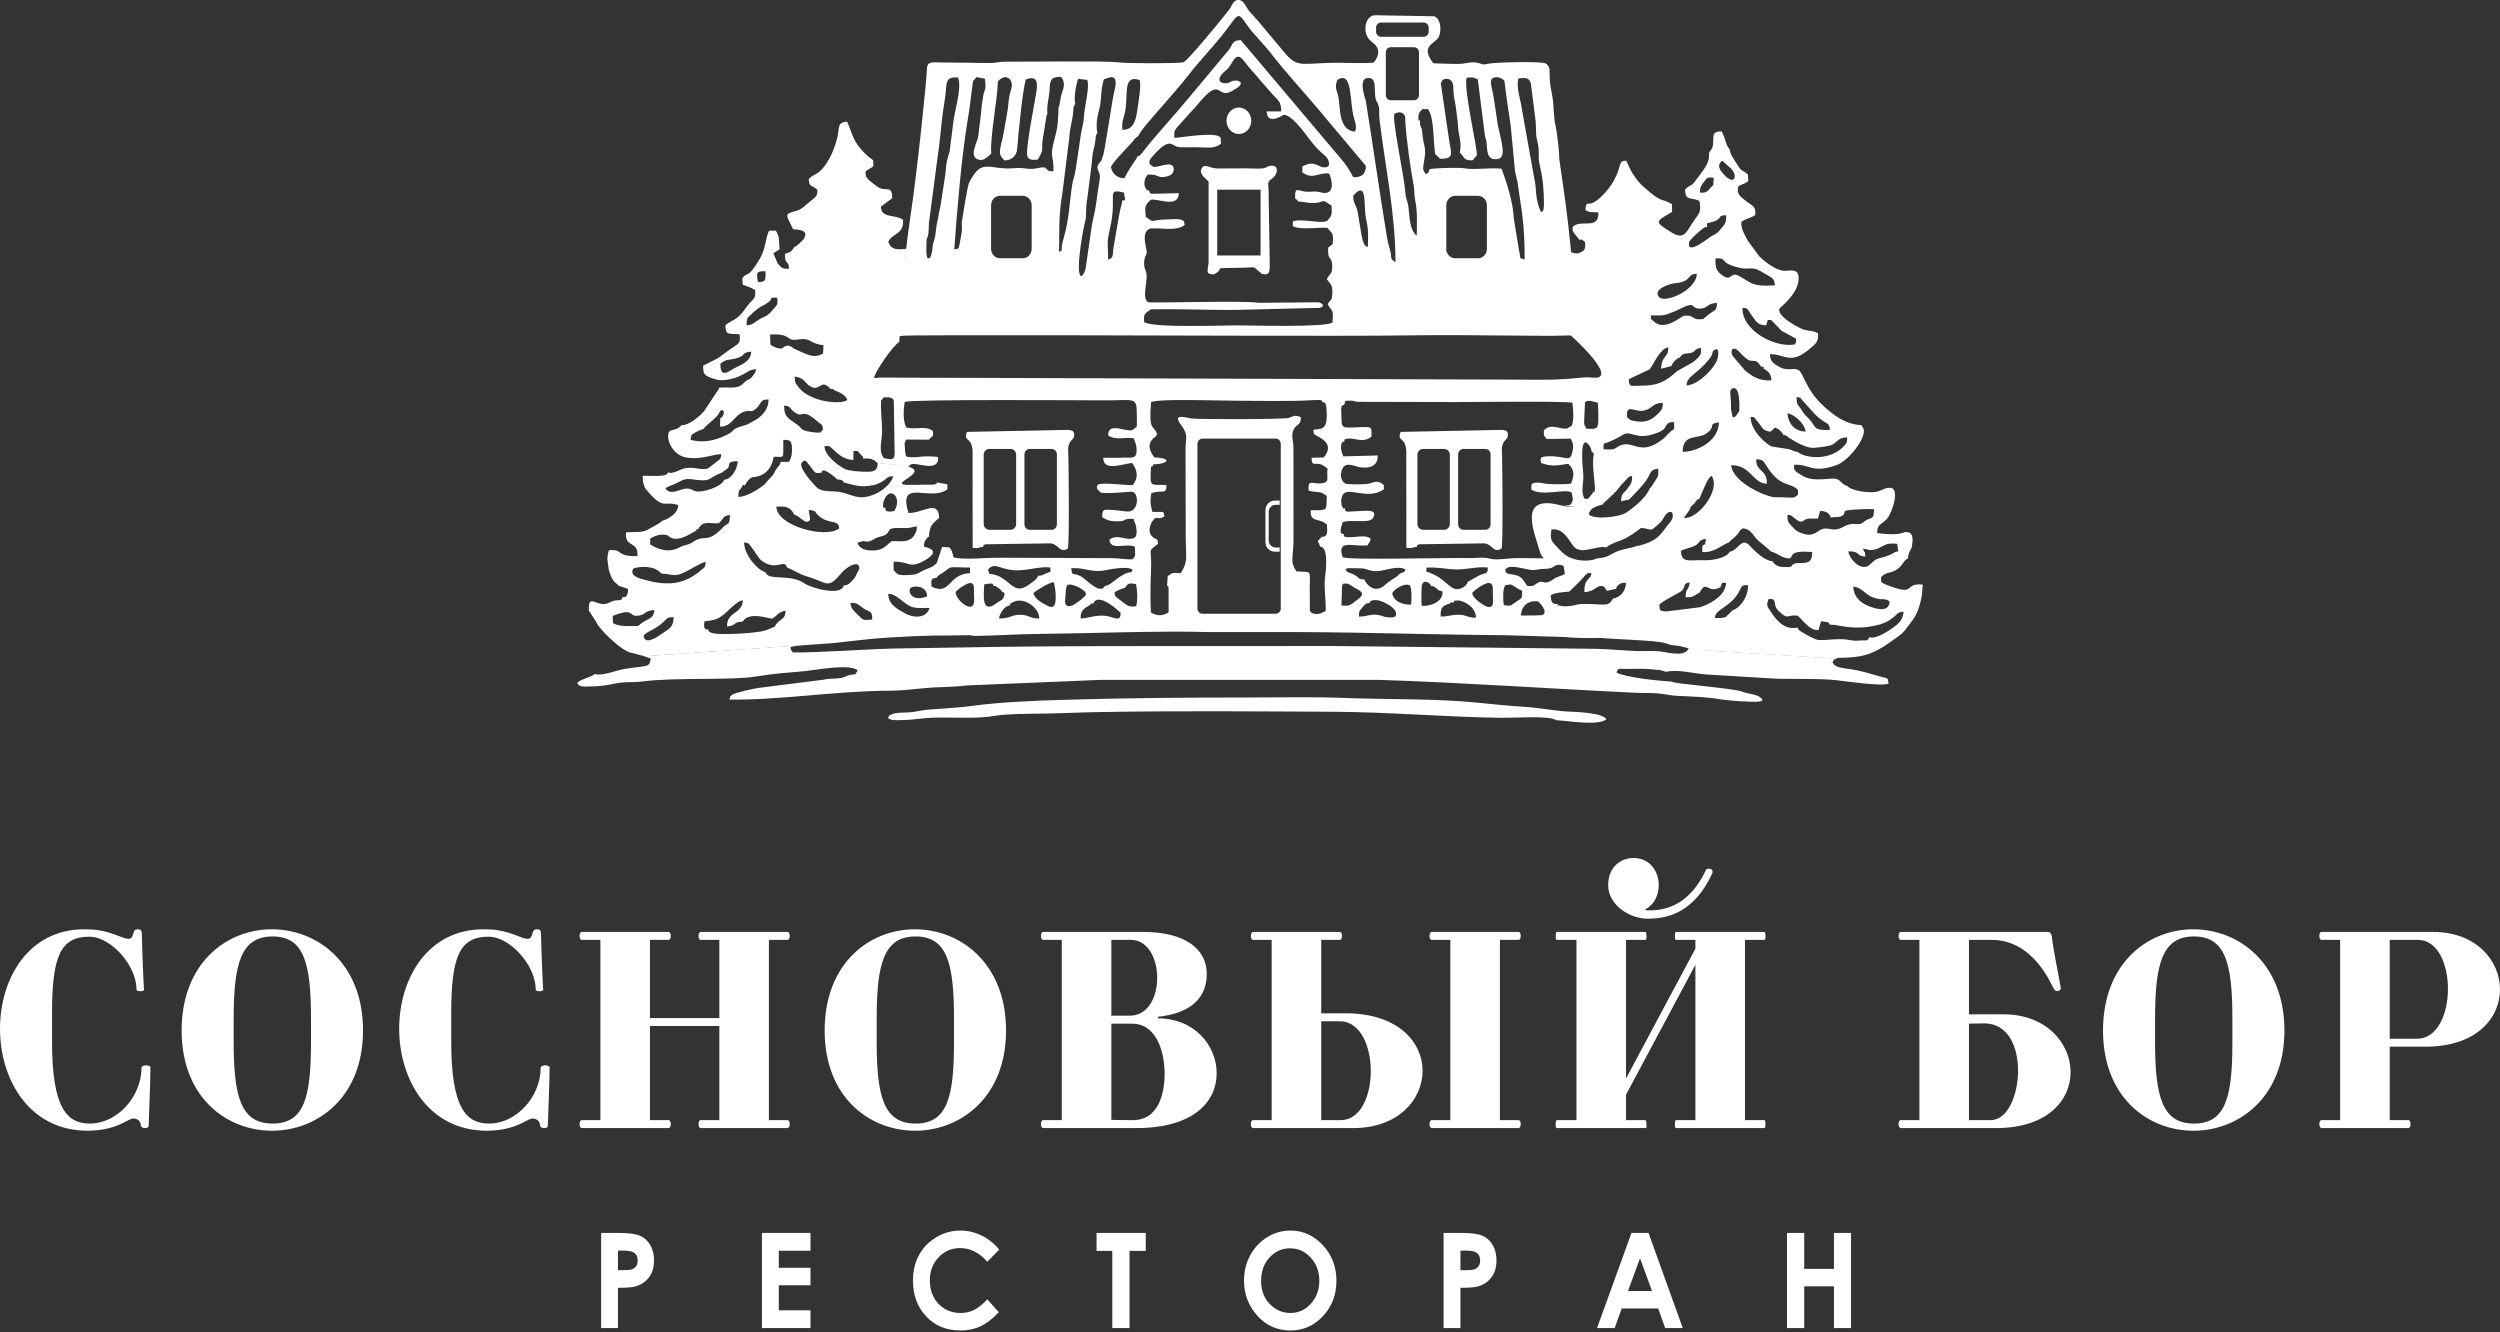
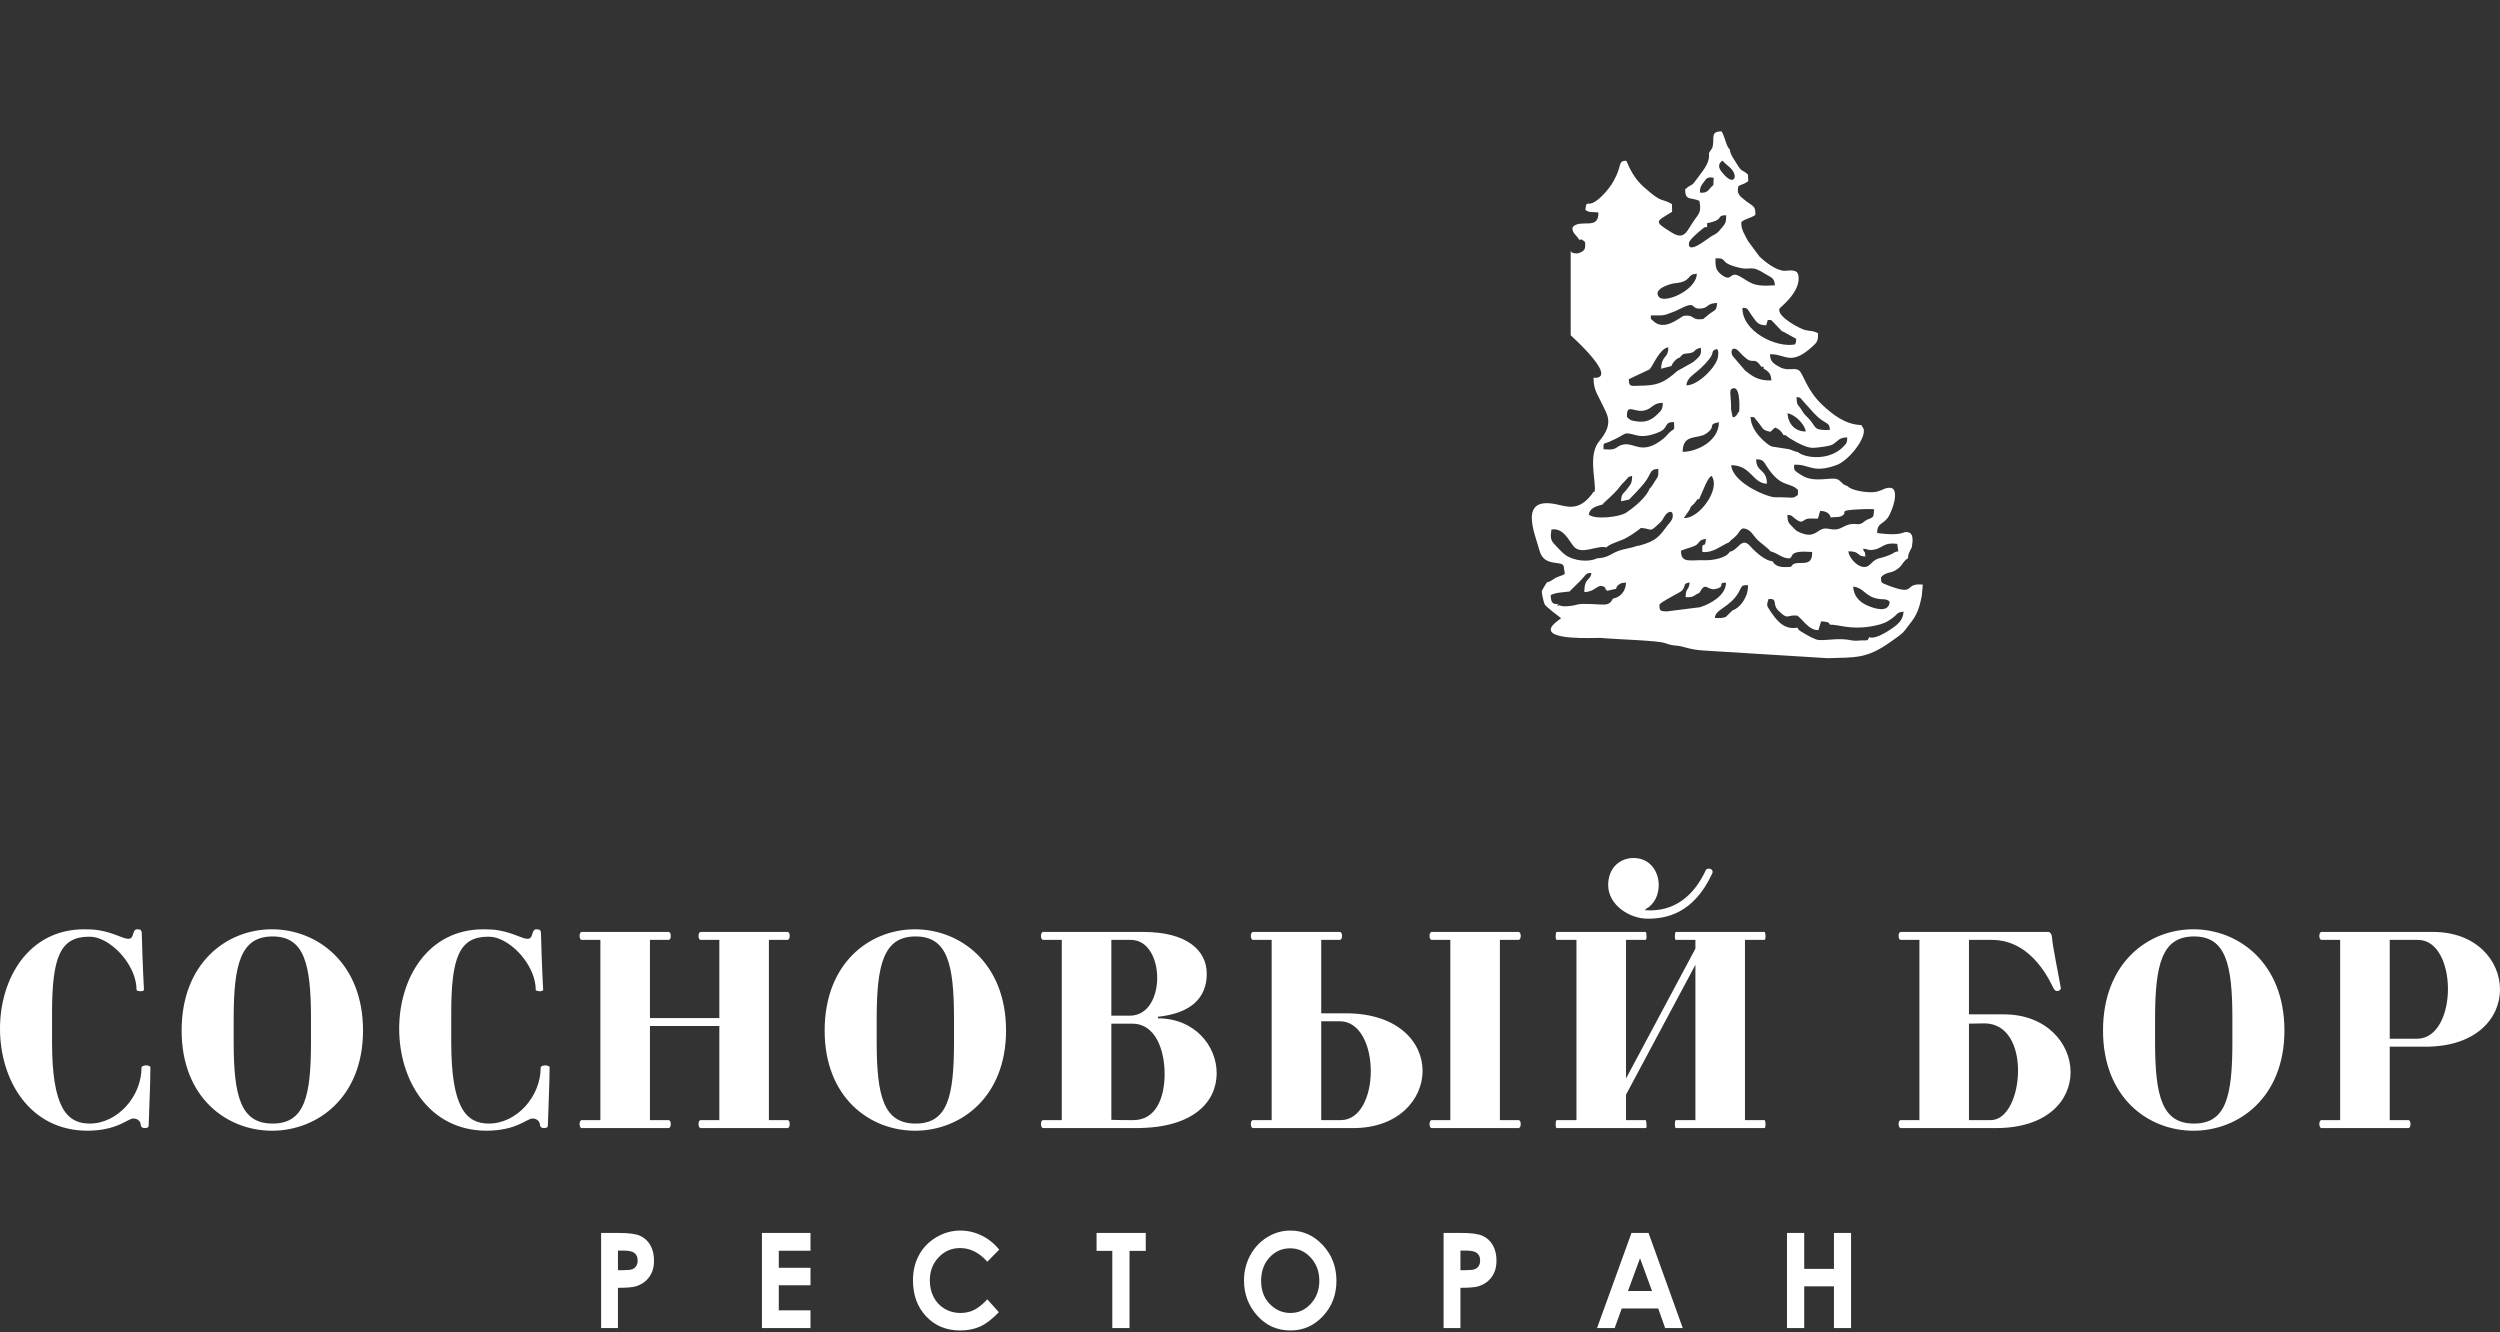
<svg xmlns="http://www.w3.org/2000/svg" width="319" height="170" viewBox="0 0 319 170" fill="none">
  <rect x="0" y="0" width="319" height="170" fill="#333333" stroke="none" />
  <path fill-rule="evenodd" clip-rule="evenodd" d="M18.056 136.231C18.056 139.917 14.988 143.367 11.447 143.367C8.506 143.367 6.64 141.304 6.64 132.95V129.298C6.64 122.196 7.652 119.524 11.352 119.524C11.795 119.524 12.238 119.592 12.68 119.761C14.988 120.607 17.423 123.549 17.423 126.322C17.423 126.423 17.834 126.491 17.961 126.491C18.056 126.491 18.372 126.423 18.372 126.322C18.245 124.157 18.087 119.626 18.087 118.983C18.024 118.713 17.992 118.578 17.518 118.578C16.791 118.578 17.202 119.795 16.38 119.795C15.684 119.795 14.641 119.051 12.68 118.713C12.143 118.611 11.51 118.578 10.751 118.578C3.605 118.578 0 124.901 0 131.26C0 137.753 3.731 144.28 11.194 144.28C15.02 144.246 16.285 142.724 17.012 142.724C17.645 142.724 17.961 143.164 17.961 143.536C17.961 143.772 18.151 143.942 18.435 143.942C18.909 143.942 18.973 143.806 18.973 143.536C18.973 142.893 19.194 138.333 19.194 136.175C19.194 136.039 18.846 135.938 18.656 135.938C18.435 135.938 18.056 136.039 18.056 136.208V136.231ZM23.176 131.496C23.176 140.052 28.931 144.28 34.717 144.28C40.504 144.28 46.322 140.019 46.322 131.496C46.322 122.906 40.504 118.578 34.686 118.578C28.931 118.578 23.176 122.872 23.176 131.496ZM29.816 129.974C29.816 122.974 30.733 119.491 34.781 119.491C38.828 119.491 39.682 122.974 39.682 129.974V132.95C39.682 139.951 38.86 143.367 34.781 143.367C30.733 143.367 29.816 139.951 29.816 132.95V129.974ZM68.992 136.231C68.992 139.917 65.925 143.367 62.383 143.367C59.443 143.367 57.577 141.304 57.577 132.95V129.298C57.577 122.196 58.589 119.524 62.289 119.524C62.731 119.524 63.174 119.592 63.617 119.761C65.925 120.607 68.36 123.549 68.36 126.322C68.36 126.423 68.771 126.491 68.897 126.491C68.992 126.491 69.308 126.423 69.308 126.322C69.182 124.157 69.024 119.626 69.024 118.983C68.961 118.713 68.929 118.578 68.455 118.578C67.727 118.578 68.138 119.795 67.316 119.795C66.621 119.795 65.577 119.051 63.617 118.713C63.079 118.611 62.447 118.578 61.688 118.578C54.541 118.578 50.936 124.901 50.936 131.26C50.936 137.753 54.668 144.28 62.13 144.28C65.957 144.246 67.222 142.724 67.949 142.724C68.581 142.724 68.897 143.164 68.897 143.536C68.897 143.772 69.087 143.942 69.372 143.942C69.846 143.942 69.909 143.806 69.909 143.536C69.909 142.893 70.13 138.333 70.13 136.175C70.13 136.039 69.783 135.938 69.593 135.938C69.372 135.938 68.992 136.039 68.992 136.208V136.231ZM100.484 119.93C100.674 119.93 100.769 119.694 100.769 119.423C100.769 119.152 100.674 118.916 100.484 118.916H89.417C89.227 118.916 89.132 119.152 89.132 119.423C89.132 119.694 89.227 119.93 89.417 119.93H91.788V129.907H82.934V119.93H85.306C85.496 119.93 85.591 119.694 85.591 119.423C85.591 119.152 85.496 118.916 85.306 118.916H74.239C74.049 118.916 73.954 119.152 73.954 119.423C73.954 119.694 74.049 119.93 74.239 119.93H76.61V142.927H74.239C74.049 142.927 73.954 143.164 73.954 143.434C73.954 143.705 74.049 143.942 74.239 143.942H85.306C85.496 143.942 85.591 143.705 85.591 143.434C85.591 143.164 85.496 142.927 85.306 142.927H82.934V130.921H91.788V142.927H89.417C89.227 142.927 89.132 143.164 89.132 143.434C89.132 143.705 89.227 143.942 89.417 143.942H100.484C100.674 143.942 100.769 143.705 100.769 143.434C100.769 143.164 100.674 142.927 100.484 142.927H98.112V119.93H100.484ZM105.225 131.496C105.225 140.052 110.98 144.28 116.766 144.28C122.553 144.28 128.371 140.019 128.371 131.496C128.371 122.906 122.553 118.578 116.735 118.578C110.98 118.578 105.225 122.872 105.225 131.496ZM111.865 129.974C111.865 122.974 112.782 119.491 116.83 119.491C120.877 119.491 121.731 122.974 121.731 129.974V132.95C121.731 139.951 120.909 143.367 116.83 143.367C112.782 143.367 111.865 139.951 111.865 132.95V129.974ZM133.112 118.916C132.923 118.916 132.828 119.152 132.828 119.423C132.828 119.694 132.923 119.93 133.112 119.93H135.484V142.927H133.112C132.923 142.927 132.828 143.164 132.828 143.434C132.828 143.705 132.923 143.942 133.112 143.942H144.97C152.464 143.942 155.247 140.458 155.247 136.941C155.247 133.458 152.464 129.941 147.753 129.941V129.738C151.958 129.298 153.982 127.336 153.982 124.259C153.982 121.215 151.389 118.916 145.887 118.916H133.112ZM144.622 142.927C143.61 142.927 142.567 142.927 141.808 142.893V130.617H144.496C147.373 130.617 148.606 133.864 148.606 137.042C148.606 140.019 147.531 142.927 144.622 142.927ZM141.808 119.93H144.306C146.519 119.93 147.658 122.365 147.658 124.766C147.658 127.201 146.519 129.602 144.148 129.602H141.808V119.93ZM168.589 142.927V130.313H170.96C173.585 130.313 174.913 133.492 174.913 136.67C174.913 139.816 173.616 142.927 171.087 142.927H168.589ZM168.589 119.93H170.96C171.15 119.93 171.245 119.694 171.245 119.423C171.245 119.152 171.15 118.916 170.96 118.916H159.893C159.703 118.916 159.608 119.152 159.608 119.423C159.608 119.694 159.703 119.93 159.893 119.93H162.264V142.927H159.893C159.703 142.927 159.608 143.164 159.608 143.434C159.608 143.705 159.703 143.942 159.893 143.942H172.699C178.423 143.942 181.521 140.289 181.521 136.637C181.521 132.984 178.391 129.298 171.719 129.298H168.589V119.93ZM191.387 119.93H193.759C193.949 119.93 194.043 119.694 194.043 119.423C194.043 119.152 193.949 118.916 193.759 118.916H182.691C182.502 118.916 182.407 119.152 182.407 119.423C182.407 119.694 182.502 119.93 182.691 119.93H185.063V142.927H182.691C182.502 142.927 182.407 143.164 182.407 143.434C182.407 143.705 182.502 143.942 182.691 143.942H193.759C193.949 143.942 194.043 143.705 194.043 143.434C194.043 143.164 193.949 142.927 193.759 142.927H191.387V119.93ZM218.484 111.442C218.61 111.171 218.452 110.968 218.326 110.901C218.105 110.799 217.788 110.833 217.693 110.968C216.144 114.316 213.646 116.413 209.915 116.142L209.978 116.007C211.116 115.398 211.654 114.181 211.654 112.93C211.654 111.205 210.547 109.48 208.428 109.48C206.816 109.48 205.203 110.63 205.203 112.93C205.203 115.5 207.954 117.225 210.231 117.225C212.539 117.225 216.081 116.65 218.484 111.442ZM216.334 142.927H213.836C213.741 142.927 213.709 143.367 213.709 143.468C213.709 143.603 213.741 143.942 213.836 143.942H225.156C225.251 143.942 225.283 143.603 225.283 143.468C225.283 143.367 225.251 142.927 225.156 142.927H222.658V119.93H225.156C225.251 119.93 225.283 119.626 225.283 119.491C225.283 119.389 225.251 118.916 225.156 118.916H213.836C213.741 118.916 213.709 119.389 213.709 119.491C213.709 119.626 213.741 119.93 213.836 119.93H216.334V121.046L207.48 137.617V119.93H209.978C210.073 119.93 210.104 119.626 210.104 119.491C210.104 119.389 210.073 118.916 209.978 118.916H198.626C198.531 118.916 198.499 119.389 198.499 119.491C198.499 119.626 198.531 119.93 198.626 119.93H201.156V142.927H198.626C198.531 142.961 198.499 143.367 198.499 143.468C198.499 143.603 198.531 143.942 198.626 143.942H209.978C210.073 143.942 210.104 143.84 210.104 143.705C210.104 143.603 210.073 142.927 209.978 142.927H207.48V139.68L216.334 123.109V142.927ZM254.688 143.942C261.265 143.942 264.206 140.391 264.206 136.806C264.206 133.153 261.138 129.433 255.7 129.433H251.241V119.93H254.15C259.526 119.93 261.771 125.713 262.055 126.153C262.245 126.457 262.371 126.457 262.593 126.457C262.751 126.457 262.972 126.187 262.972 126.153C262.688 124.428 261.929 120.877 261.834 119.626C261.834 119.423 261.708 118.916 261.36 118.916H242.545C242.355 118.916 242.26 119.152 242.26 119.423C242.26 119.694 242.355 119.93 242.545 119.93H244.917V142.927H242.545C242.355 142.927 242.26 143.164 242.26 143.434C242.26 143.705 242.355 143.942 242.545 143.942H254.688ZM251.241 142.927V130.617C251.715 130.617 252.79 130.583 253.201 130.583C256.237 130.583 257.502 133.559 257.502 136.603C257.502 139.748 256.174 142.927 254.024 142.927H251.241ZM268.345 131.496C268.345 140.052 274.1 144.28 279.887 144.28C285.674 144.28 291.492 140.019 291.492 131.496C291.492 122.906 285.674 118.578 279.856 118.578C274.1 118.578 268.345 122.872 268.345 131.496ZM274.986 129.974C274.986 122.974 275.903 119.491 279.95 119.491C283.998 119.491 284.852 122.974 284.852 129.974V132.95C284.852 139.951 284.029 143.367 279.95 143.367C275.903 143.367 274.986 139.951 274.986 132.95V129.974ZM308.533 119.93C311.063 119.93 312.359 123.041 312.359 126.187C312.359 129.366 311.031 132.545 308.407 132.545H304.929V119.93H308.533ZM304.929 133.559H309.482C315.996 133.559 319 129.907 319 126.254C319 122.602 315.996 118.916 310.462 118.916H296.233C296.043 118.916 295.948 119.152 295.948 119.423C295.948 119.694 296.043 119.93 296.233 119.93H298.604V142.927H296.233C296.043 142.927 295.948 143.164 295.948 143.434C295.948 143.705 296.043 143.942 296.233 143.942H307.3C307.49 143.942 307.585 143.705 307.585 143.434C307.585 143.164 307.49 142.927 307.3 142.927H304.929V133.559Z" fill="white" />
  <path fill-rule="evenodd" clip-rule="evenodd" d="M76.702 157.324H78.997C80.238 157.324 81.132 157.445 81.68 157.69C82.228 157.935 82.662 158.333 82.979 158.88C83.295 159.426 83.453 160.083 83.453 160.849C83.453 161.698 83.245 162.402 82.828 162.963C82.415 163.524 81.851 163.915 81.137 164.135C80.718 164.262 79.956 164.324 78.852 164.324V169.464H76.702V157.324ZM78.852 162.075H79.545C80.091 162.075 80.468 162.033 80.681 161.951C80.894 161.867 81.06 161.731 81.184 161.54C81.306 161.348 81.366 161.117 81.366 160.844C81.366 160.373 81.195 160.029 80.852 159.815C80.605 159.655 80.141 159.573 79.466 159.573H78.852V162.075ZM97.223 157.324H103.42V159.59H99.373V161.771H103.42V164.003H99.373V167.198H103.42V169.464H97.223V157.324ZM127.498 159.454L125.983 160.993C124.953 159.832 123.796 159.252 122.507 159.252C121.422 159.252 120.505 159.649 119.762 160.441C119.016 161.233 118.645 162.208 118.645 163.369C118.645 164.178 118.811 164.896 119.14 165.522C119.469 166.15 119.936 166.643 120.537 167.001C121.14 167.359 121.809 167.537 122.547 167.537C123.174 167.537 123.749 167.413 124.268 167.162C124.789 166.911 125.361 166.454 125.983 165.795L127.451 167.435C126.613 168.312 125.82 168.92 125.074 169.258C124.328 169.599 123.475 169.768 122.518 169.768C120.753 169.768 119.306 169.171 118.181 167.973C117.056 166.779 116.495 165.243 116.495 163.374C116.495 162.162 116.75 161.089 117.264 160.148C117.775 159.206 118.508 158.451 119.464 157.879C120.418 157.307 121.446 157.02 122.55 157.02C123.485 157.02 124.386 157.231 125.256 157.654C126.123 158.076 126.871 158.677 127.498 159.454ZM139.922 157.324H146.198V159.607H144.127V169.464H141.93V159.607H139.922V157.324ZM164.656 157.02C166.26 157.02 167.641 157.642 168.795 158.885C169.952 160.128 170.529 161.644 170.529 163.431C170.529 165.203 169.96 166.702 168.819 167.929C167.681 169.154 166.297 169.768 164.672 169.768C162.967 169.768 161.552 169.137 160.427 167.878C159.299 166.618 158.735 165.122 158.735 163.388C158.735 162.23 158.998 161.162 159.523 160.187C160.047 159.215 160.769 158.443 161.686 157.873C162.606 157.304 163.596 157.02 164.656 157.02ZM164.624 159.285C163.578 159.285 162.698 159.677 161.986 160.458C161.272 161.238 160.917 162.23 160.917 163.436C160.917 164.778 161.365 165.84 162.263 166.621C162.962 167.232 163.76 167.537 164.664 167.537C165.683 167.537 166.553 167.139 167.27 166.347C167.989 165.556 168.347 164.581 168.347 163.419C168.347 162.264 167.986 161.286 167.262 160.486C166.54 159.686 165.66 159.285 164.624 159.285ZM184.202 157.324H186.497C187.738 157.324 188.631 157.445 189.179 157.69C189.727 157.935 190.162 158.333 190.478 158.88C190.794 159.426 190.952 160.083 190.952 160.849C190.952 161.698 190.744 162.402 190.328 162.963C189.914 163.524 189.35 163.915 188.636 164.135C188.217 164.262 187.456 164.324 186.352 164.324V169.464H184.202V157.324ZM186.352 162.075H187.045C187.59 162.075 187.967 162.033 188.18 161.951C188.394 161.867 188.56 161.731 188.684 161.54C188.805 161.348 188.865 161.117 188.865 160.844C188.865 160.373 188.694 160.029 188.352 159.815C188.104 159.655 187.64 159.573 186.966 159.573H186.352V162.075ZM208.177 157.324H210.353L214.722 169.464H212.474L211.589 166.962H206.936L206.029 169.464H203.782L208.177 157.324ZM209.268 160.551L207.729 164.73H210.798L209.268 160.551ZM228.02 157.324H230.218V161.906H234.012V157.324H236.194V169.464H234.012V164.138H230.218V169.464H228.02V157.324Z" fill="white" />
-   <path fill-rule="evenodd" clip-rule="evenodd" d="M106.097 82.076L110.835 81.56C111.421 81.473 115.667 81.159 119.253 81.095C119.52 81.09 119.785 81.093 120.047 81.1L124.333 81.045C124.593 80.643 124.12 79.948 123.719 78.929C122.839 76.698 120.158 76.309 118.966 75.047C118.134 74.166 117.704 73.771 117.251 73.4C116.972 73.172 116.061 73.442 115.188 73.384C114.35 73.327 114.462 73.164 114.019 72.743L114.026 71.67C116.152 71.623 116.036 72.726 118.231 71.361C120.224 70.121 117.98 69.791 117.895 69.751C117.904 69.347 117.924 69.218 118.055 68.976C118.056 68.974 118.254 68.704 118.255 68.702C118.398 68.538 118.382 68.584 118.536 68.457C118.577 66.909 119.29 66.602 119.839 66.077C119.734 63.634 117.711 65.521 115.915 65.457C115.891 65.318 115.844 65.192 115.81 65.067C114.768 61.103 118.74 64.035 120.885 62.438L120.895 61.816C120.377 61.654 120.122 61.697 119.587 61.559C119.339 61.81 119.782 61.685 119.082 61.839L116.579 61.864C111.338 62.077 122.307 59.544 112.306 59.142V48.231L111.532 48.228C111.553 47.551 114.026 43.965 114.739 43.656L115.667 31.524C115.636 31.62 115.606 31.701 115.577 31.765C114.457 31.855 113.727 31.912 113.341 30.858C113.835 29.74 115.384 29.939 115.226 28.032C114.05 27.297 112.468 27.892 112.39 26.37L113.848 25.291C113.849 23.428 112.999 24.639 111.869 23.768C110.584 22.778 110.439 22.705 110.444 21.883C110.481 21.851 110.528 21.81 110.556 21.79L111.441 21.218C111.443 20.026 111.504 20.705 110.353 19.57C108.795 18.031 108.82 17.152 108.089 15.521C106.79 15.592 107.119 16.38 106.853 17.506C106.525 18.888 105.836 20.588 104.842 21.63C104.117 22.39 103.697 22.245 103.191 22.88C103.258 23.94 103.643 23.608 104.3 24.21C104.318 25.201 104.084 25.041 102.846 26.148C102.187 26.737 101.946 26.82 101.174 27.027L100.711 27.2C100.696 27.169 100.657 27.245 100.631 27.268C100.562 27.365 100.416 27.056 100.496 27.803L101.193 29.242C101.958 29.323 103.204 29.315 102.589 30.464C102.581 30.477 101.752 31.411 101.346 31.524C100.915 32.204 100.894 32.129 100.149 32.404C100.179 34.034 100.643 33.065 100.676 34.294C99.943 34.324 99.773 34.234 99.379 33.794C99.357 33.769 99.326 33.733 99.304 33.708C99.282 33.682 99.253 33.645 99.231 33.619L98.678 32.312L99.472 31.817L99.363 30.194L99.017 29.431L98.142 29.432C97.678 30.255 97.723 31.73 96.978 32.969C96.688 33.452 96.384 33.954 96.003 34.444C95.493 35.099 95.39 34.878 94.994 35.206C94.759 35.4 94.916 35.284 94.709 35.514L94.782 36.342C95.358 36.527 95.838 36.709 96.362 37.004C96.414 38.016 96.257 38.032 95.779 38.542C95.471 38.871 95.199 39.275 94.858 39.712C93.925 40.908 93.555 40.709 92.557 41.496C92.638 42.72 92.69 42.56 94.378 42.65C94.482 43.791 94.282 43.816 93.677 44.227C91.091 45.981 92.735 45.145 89.712 46.665C89.734 47.607 89.835 47.819 90.465 48.11C90.843 48.285 91.347 48.406 91.709 48.503C93.187 48.599 94.527 48.021 95.694 47.262L96.445 47.072C96.426 47.474 96.411 47.455 96.247 47.696C95.461 48.848 95.81 47.961 94.799 48.966C94.064 49.696 93.025 49.357 91.779 49.466L91.697 49.648C91.685 49.67 91.659 49.717 91.645 49.741L89.833 52.463C89.333 53.099 87.825 54.33 86.953 54.257C86.178 55.189 85.378 54.511 85.268 55.462C85.133 56.627 86.132 58.042 87.37 58.331C89.283 58.778 91.095 57.92 92.024 57.949C91.986 58.373 92.024 58.328 91.846 58.601L90.309 59.801C89.178 59.962 89.008 59.668 87.973 59.69C87.031 59.709 86.805 60.039 85.956 60.275C85.383 60.399 85.665 60.391 85.287 60.263C85.255 60.303 85.209 60.312 85.187 60.382C85.017 60.913 82.751 60.669 82.008 60.713L82.039 61.442C82.271 62.289 82.206 62.18 82.718 62.771C84.754 65.125 84.813 63.841 86.545 64.457C86.537 65.721 84.732 66.435 84.539 66.428C84.224 66.782 83.201 67.266 82.564 67.627C81.922 67.991 80.748 67.846 79.881 67.933C79.68 69.969 81.468 68.924 81.343 70.957C78.492 71.054 79.601 70.002 77.69 70.219C77.359 71.471 77.552 71.503 77.683 72.743C77.822 73.127 77.974 73.602 78.169 73.926C78.491 74.464 78.639 74.349 78.959 74.754L80.134 75.144C80.156 75.824 79.956 76.313 79.385 76.199C79.425 76.758 78.883 76.495 78.277 76.675C77.851 76.801 77.588 77.042 77.088 77.076C75.926 77.156 75.065 75.808 75.136 77.895L76.058 79.338C76.202 79.619 76.21 79.657 76.427 79.941C77.17 80.909 79.321 82.988 80.399 83.257C81.043 83.419 81.671 83.569 82.263 83.743L106.097 82.076ZM85.947 78.734C85.947 80.022 85.416 80.201 84.592 80.775C84.287 80.987 82.817 82.082 82.334 81.586C81.516 80.746 83.397 80.647 84.743 79.271C85.125 78.88 85.223 78.749 85.947 78.734ZM81.447 79.868C80.327 79.896 78.994 79.981 78.222 79.519L78.171 78.59C78.579 78.423 79.133 78.23 79.665 78.135C80.391 78.004 80.465 78.35 80.98 78.575C82.483 78.632 82.049 77.891 83.514 77.841C83.372 78.927 82.913 78.847 82.069 79.371C81.761 79.562 81.726 79.652 81.447 79.868ZM108.518 76.915C109.549 76.918 109.572 77.238 110.159 77.621C111.004 78.172 111.308 77.871 111.297 79.056C110.152 79.157 110.163 79.179 109.507 78.482C109.075 78.022 108.558 77.767 108.518 76.915ZM94.765 79.316C95.621 77.925 98.224 79.018 98.55 78.929C99.119 78.604 99.383 78.029 100.23 77.929C100.21 78.947 99.823 78.856 99.305 79.367C98.391 80.269 99.568 79.656 97.788 80.4C97.071 80.7 94.171 80.899 93.263 80.894C92.775 80.891 90.993 80.997 90.548 80.629C90.219 80.358 90.487 80.752 90.378 80.322C89.768 80.414 89.817 79.865 89.883 79.282C90.348 79.225 91.071 79.138 91.46 78.979C92.611 78.507 93.83 76.683 94.788 76.598C94.714 78.39 92.743 78.028 92.766 79.918C93.945 79.895 93.469 79.347 94.765 79.316ZM113.343 75.759C114.176 75.792 114.758 76.413 115.58 77.015C116.592 77.755 117.174 77.551 118.601 77.571C118.314 78.748 116.843 78.978 115.576 78.307C114.59 77.784 113.318 77.14 113.343 75.759ZM118.302 76.087C116.5 76.837 115.856 75.653 116.127 75.112C116.339 74.689 118.273 74.601 118.302 76.087ZM84.401 73.188C86.101 73.284 85.994 73.689 87.536 72.923C88.501 72.443 89.53 71.756 90.044 71.697C89.968 72.599 89.959 72.269 89.067 73.079L88.294 73.6C86.451 74.669 84.633 74.606 82.552 74.059C81.755 73.85 80.261 73.553 80.794 72.577C80.83 72.556 80.874 72.525 80.901 72.515C81.526 72.289 83.491 72.084 84.401 73.188ZM100.417 72.403C101.296 72.75 102.05 73.291 102.966 73.555C105.79 74.369 105.517 75.299 107.485 72.988C107.97 72.418 109.676 71.321 109.652 72.546L109.085 73.702C108.737 74.126 108.217 74.784 107.667 74.684C107.384 76.159 103.431 74.995 102.687 74.465C101.111 73.341 98.892 73.914 98.039 73.434C97.75 73.272 97.767 73.168 97.639 72.991C96.807 72.837 94.978 70.934 94.945 69.218C95.575 69.29 95.461 69.298 95.797 69.708C96.411 70.457 96.765 71.252 97.255 71.597C99.136 72.924 100.061 71.228 100.417 72.403ZM116.774 68.089C116.498 68.702 115.99 68.921 115.655 69.001C115.06 69.143 114.425 69.008 113.787 69.054C113.118 69.527 112.772 70.161 111.616 70.237C110.797 70.292 109.662 70.169 109.416 69.253L110.047 69.056C110.306 69.048 110.537 69.126 110.829 69.089C111.269 69.033 111.362 68.821 111.824 68.64C112.844 68.242 112.96 68.497 113.433 67.726C113.449 67.699 113.481 67.642 113.494 67.62C113.709 67.259 114.9 67.397 115.808 67.382L116.986 67.16C116.944 67.866 117.02 67.566 116.774 68.089ZM88.909 67.686L88.784 67.606L88.981 67.495L89.04 67.59C89.699 66.352 90.401 66.847 91.708 66.763C92.314 66.266 92.188 65.795 93.142 65.727C93.088 67.136 92.931 66.638 92.388 67.167C91.923 67.62 91.113 68.552 90.159 68.65C89.575 68.711 89.406 68.631 88.886 68.887C88.295 69.177 88.3 69.383 87.212 69.627C86.698 69.743 85.456 71.007 82.957 69.466L82.973 68.715C83.364 68.479 83.873 68.222 84.56 68.218C85.536 68.212 85.221 68.612 85.968 68.725C87.121 68.9 88.158 68.007 88.909 67.686ZM101.354 65.669L101.446 65.699C102.084 65.943 102.531 66.578 102.917 66.576C103.676 66.571 103.223 65.765 103.196 65.073C104.179 65.137 104.036 65.393 104.277 65.634C105.733 67.088 106.98 66.128 107.08 67.425C105.412 68.766 99.124 67.149 99.058 64.642C100.093 64.627 100.779 64.534 101.354 65.669ZM112.967 64.873L112.911 64.798C112.761 64.64 112.601 65.082 112.703 64.126C112.707 64.097 112.889 63.624 112.889 63.624C113.704 62.022 115.15 63.579 114.098 65.221C112.813 65.41 113.083 65.059 112.967 64.873ZM106.801 61.172C107.025 61.181 107.615 61.203 107.653 61.565C108.98 61.873 109.644 62.227 111.291 61.936C111.782 61.849 112.245 61.646 112.65 61.393C113.332 60.967 113.121 60.796 113.954 60.761C113.865 61.58 112.592 62.69 111.494 63.118C109.728 63.807 109.139 63.307 107.607 62.876C106.231 62.487 104.98 62.965 104.162 62.138C103.775 61.748 101.777 59.604 102.325 58.997C102.803 58.467 102.909 58.957 103.362 59.466C103.817 59.974 103.846 60.416 104.455 60.353C105.489 60.245 104.37 60.145 105.115 60.036C105.393 59.995 106.629 60.877 106.801 61.172ZM92.411 61.205C92.154 62.096 89.633 62.894 88.78 62.693C88.32 62.584 87.988 62.044 86.702 62.554C86.234 62.74 85.182 63.015 84.925 62.272C85.361 62.017 85.989 61.835 86.515 61.553C87.204 61.183 87.508 61.038 88.45 61.175C90.873 61.528 90.171 61.063 92.116 60.296L92.94 59.69L93.081 59.081C93.346 58.886 93.651 58.833 94.125 58.855C94.131 59.928 93.192 61.246 92.411 61.205ZM98.317 60.94L97.588 61.779C96.886 62.384 95.294 63.395 94.221 63.409C94.211 62.197 94.455 62.731 94.774 61.88L95.058 61.939C95.281 61.5 95.525 61.088 96.01 60.886C96.042 60.873 98.304 60.966 98.716 58.289C100.281 58.266 99.88 58.65 99.955 56.125C100.78 56.123 101.01 56.218 101.052 57.109C101.094 57.988 100.97 58.381 100.697 58.926L99.628 58.935C99.455 59.55 99.313 59.433 98.999 59.929C98.871 60.129 98.827 60.281 98.728 60.456L98.424 60.854C98.409 60.824 98.353 60.912 98.317 60.94ZM110.135 58.516C111.174 58.448 111.465 58.611 112 59.114C111.95 60.255 111.267 60.215 110.21 60.19C109.507 60.174 108.273 60.077 107.789 59.838C107.014 59.455 105.163 58.087 105.207 56.925C105.81 56.894 105.763 56.856 106.113 57.168C106.845 57.822 107.6 58.678 108.886 58.684L108.904 57.545C109.646 57.555 109.324 57.462 109.76 57.928C110.303 58.51 110.004 58.028 110.135 58.516ZM104.783 54.125C104.967 54.312 104.973 54.46 105.016 54.802L104.691 55.196C104.075 55.224 103.537 55.148 102.955 55.014C102.127 54.823 102.318 54.626 101.757 54.206C100.728 53.434 100.034 53.32 100.055 51.751C100.986 51.834 100.683 52.085 101.385 52.598C102.573 53.467 102.218 51.953 104.229 53.708L104.498 53.938C104.686 54.081 104.639 53.977 104.783 54.125ZM89.686 54.759L89.7 54.791C90.136 54.256 90.519 54.006 91.015 53.552C92.326 52.352 91.447 52.632 92.175 52.298C92.257 52.433 92.51 52.451 92.249 53.028C91.954 53.68 91.877 52.671 91.882 54.444C93.418 54.432 93.608 53.047 94.897 52.555C95.844 52.194 95.838 52.856 96.66 51.942C97.27 51.262 97.018 50.975 98.077 50.969C98.058 52.206 97.335 52.95 96.565 53.504L95.338 54.173C92.898 54.87 94.064 54.804 92.831 55.44C91.291 56.233 89.705 56.555 88.124 56.128C88.174 55.527 88.183 55.488 88.675 55.208C89.078 54.977 89.211 54.914 89.686 54.759ZM105.979 49.639C106.477 49.633 106.036 49.484 106.48 49.81C107.001 49.973 108.042 50.479 108.109 51.055C107.056 51.686 103.394 51.228 101.97 49.501C101.371 48.773 101.449 48.794 101.404 48.038C102.832 48.252 102.638 48.995 103.602 49.407C104.666 49.863 104.803 48.266 105.979 49.639ZM91.93 46.382C92.858 45.713 92.892 46.019 94.043 45.697C95.153 45.387 94.597 44.941 95.863 44.87C95.807 46.045 94.772 46.473 93.857 46.905C93.108 47.259 91.861 48.486 91.93 46.382ZM101.546 44.591C100.96 44.353 101.221 44.266 100.571 44.092C99.683 44.232 100.15 44.537 99.35 44.451C99.002 44.414 98.618 44.152 98.312 43.991L98.261 42.687C101.088 42.515 100.234 43.581 101.788 43.325C103.572 43.031 103.261 43.888 105.077 44.038L105.027 45.098C103.788 45.876 102.698 45.059 101.546 44.591ZM95.272 41.504C95.243 40.622 95.374 40.554 95.843 40.114C97.106 38.929 97.131 39.212 98.015 38.584C98.779 38.042 97.921 37.943 99.187 37.987C99.256 38.988 99.153 38.877 98.67 39.458C97.668 40.668 97.747 40.133 96.522 40.99C96.092 41.291 95.924 41.476 95.272 41.504ZM96.708 35.981C96.494 34.745 96.499 34.591 97.677 34.611C97.687 35.722 97.783 36.004 96.708 35.981Z" fill="white" />
-   <path fill-rule="evenodd" clip-rule="evenodd" d="M127.701 82.535L114.174 82.75C110.568 82.825 104.592 83.284 101.179 83.252C100.9 82.843 100.914 83.079 100.87 82.571C101.011 82.493 101.695 82.396 102.509 82.307L82.16 83.73C82.464 83.823 82.757 83.923 83.037 84.035C82.849 85.26 82.66 84.864 79.646 85.366C78.564 85.546 76.8 86.304 75.89 85.998L75.628 86.193C75.112 86.46 73.834 86.788 73.669 87.151C73.859 87.7 74.476 87.601 75.458 87.588C77.606 87.563 78.395 87.1 79.812 87.062C80.68 87.038 81.387 87.036 82.142 86.937C86.007 86.43 93.254 86.818 96.263 86.348C99.65 85.819 99.881 85.925 102.706 85.634C104.504 85.449 108.099 84.708 109.427 85.489C109.329 85.801 109.271 85.823 109.112 86.055C107.981 86.096 108.07 86.376 107.277 86.515C106.525 86.647 105.811 86.546 105.098 86.727L96.755 87.783C96.392 87.816 93.672 88.409 93.399 88.67C93.047 89.008 93.295 88.65 93.065 89.267C99.764 89.341 106.192 88.197 113.397 88.136C116.177 88.113 117.236 87.761 120.086 87.681C120.881 87.659 122.499 87.588 123.305 87.465L140.451 86.752L176.057 86.755C186.967 87.111 197.87 87.89 208.712 88.399C209.68 88.444 210.703 88.396 211.665 88.488C212.518 88.57 213.23 88.766 214.152 88.802C215.713 88.865 218.027 88.948 219.516 89.232C220.24 89.371 223.564 89.64 224.42 89.52C224.982 89.442 224.72 89.448 224.907 89.312C224.397 88.51 223.294 88.648 222.319 88.256C221.209 87.808 213.435 87.252 213.319 86.974C211.698 86.876 207.48 86.463 206.269 85.821C206.441 85.168 206.637 85.363 207.461 85.356C209.892 85.337 209.421 85.271 211.822 85.503L212.582 85.721C214.199 85.365 216.282 85.995 217.875 86.073L226.745 86.608C228.981 86.66 232.046 86.562 234.179 86.778C235.514 86.914 239.972 87.61 240.978 87.235C240.855 86.543 240.984 86.578 240.281 86.417L237.897 85.757C235.533 85.094 234.241 85.463 233.831 84.492C233.963 84.184 234.196 84.033 234.526 83.958C234.24 83.965 233.94 83.972 233.623 83.983L217.862 83.01C216.658 82.935 216.014 82.762 215.464 82.612C215.445 82.819 215.5 82.695 215.399 82.863C215.387 82.881 215.36 82.929 215.345 82.948C214.672 83.844 212.576 83.174 211.671 83.101C210.763 83.027 209.774 83.1 208.86 83.072C207.184 83.02 205.347 82.817 203.577 82.785L169.682 82.426C155.631 82.48 141.773 82.365 127.701 82.535ZM198.968 20.338C198.98 19.483 198.684 16.867 198.505 16.137C198.186 14.83 198.31 13.291 198.022 11.987C197.407 9.21 198.128 8.674 197.203 8.09C196.702 7.801 190.662 7.942 189.882 8.136C189.008 8.354 189.144 8.085 188.349 7.984C187.609 7.891 187.229 8.062 186.622 8.123C185.792 8.207 183.824 8.103 182.898 8.072C181.145 5.829 183.074 5.647 183.568 4.739C183.858 4.207 184.035 2.647 183.052 2.076L175.466 1.946C174.17 1.924 173.651 4.379 175.098 5.388C176.693 6.501 175.288 7.978 175.259 7.993C173.908 8.124 171.768 7.992 170.304 8.01C166.197 8.062 165.635 8.662 164.074 6.914L160.611 2.773C160.248 2.34 159.737 1.816 159.398 1.408C159.026 0.961 158.739 0.098 158.169 0.012C157.36 -0.11 157.241 0.709 156.819 1.26C155.822 2.56 151.621 7.659 151.024 7.947C150.137 8.121 143.688 8.098 142.691 7.959C141.1 7.738 131.462 7.898 128.322 7.867C127.517 7.859 127.112 8.034 126.464 8.04C125.093 8.053 123.645 7.985 122.259 7.997L119.137 7.951C118.392 8.012 118.287 8.221 118.264 9.018C118.233 10.091 117.125 21.266 116.176 27.59C115.43 32.563 115.134 36.867 114.603 41.749C114.533 42.398 114.295 43.099 115.107 42.848C115.526 42.683 157.593 42.84 159.265 42.838C166.607 42.833 174.006 42.882 181.343 42.778C185.024 42.726 188.701 42.798 192.383 42.813L197.825 42.853L200.84 42.789L200.844 42.222C200.903 34.177 200.229 28.846 198.968 20.338ZM203.756 48.236C203.331 48.195 202.593 48.098 201.875 48.176C198.582 48.537 196.756 48.453 193.316 48.439L112.249 48.179L112.008 48.179L112.021 59.142C114.092 59.225 115.261 59.4 115.864 59.622C115.993 59.443 116.116 59.314 116.196 59.271C116.918 58.877 119.847 60.426 119.707 58.305C117.607 58.111 117.326 58.366 116.341 58.34C115.648 58.322 115.602 58.344 115.507 57.733L115.423 56.569L115.609 56.085L118.528 56.105C118.771 55.815 118.828 55.816 119.058 55.571L119.053 55.001C118.017 54.253 117.093 54.86 115.657 54.564C115.205 53.781 115.265 52.309 115.445 51.277C116.563 50.931 137.663 51.078 141.073 51.087C144.583 51.096 145.04 50.632 145.054 52.572C145.058 53.202 145.077 53.774 145.06 54.429L144.493 54.886C143.727 55.158 141.325 53.78 141.413 55.571C142.3 56.201 143.426 55.768 144.642 55.909C144.774 56.189 144.975 56.677 145.008 57.065C145.097 58.078 144.911 58.311 144.344 58.394L140.778 58.419C140.745 60.288 143.489 59.094 144.477 59.086C145.091 59.954 145.35 60.883 144.523 61.905C143.517 61.929 140.442 61.487 140.095 61.862C139.699 62.29 140.243 62.635 140.451 62.838C140.977 63.076 144.338 62.708 144.471 62.735C145.29 62.901 145.351 64.975 144.176 65.247C144.11 65.262 143.965 65.274 143.88 65.279L142.167 65.084C140.996 65.046 140.604 64.794 140.649 66.001C141.215 66.367 141.7 66.533 142.632 66.521C143.9 66.505 143.089 66.141 144.65 66.209C144.79 66.704 144.948 66.937 144.999 67.382C145.134 68.551 144.821 68.667 144.341 68.745C143.539 68.875 142.464 68.128 141.56 68.868C141.725 70.322 143.539 69.271 144.8 69.749C144.852 71.113 144.956 70.774 144.514 71.368C143.534 71.414 142.807 71.204 141.695 71.219L127.39 71.165C125.734 71.152 123.285 71.46 121.686 71.137L121.445 70.283L121.172 69.858L120.215 69.783L119.525 71.86C119.344 72.026 119.203 72.164 118.973 72.303L118.27 72.6C117.406 72.92 117.268 73.195 116.656 73.31C116.791 73.319 116.897 73.344 116.966 73.4C117.419 73.771 118.115 73.951 118.68 75.047C119.615 76.859 123.303 76.996 123.433 78.929C123.592 81.284 123.381 81.16 125.283 81.127C127.276 81.091 129.758 80.92 132.21 80.895C139.192 80.825 147.426 80.472 154.133 80.648L165.95 80.655C174.697 80.689 183.443 80.998 192.071 81.052L200.433 81.307C199.011 81.15 197.908 80.778 198.432 79.937C198.679 79.541 199.618 78.88 199.618 78.88C199.618 78.88 197.666 77.427 197.518 77.11C197.37 76.793 197.148 75.71 197.148 75.472C197.148 75.36 197.446 74.871 197.774 74.35C197.221 74.446 196.858 74.155 196.425 74.256C195.673 74.63 195.893 74.859 194.87 74.76C194.173 73.76 194.171 73.431 192.695 73.263C191.873 73.169 191.974 72.589 192.414 72.407C193.172 72.094 195.018 72.781 195.651 72.74C196.303 72.699 196.431 72.587 197.204 72.581C198.713 72.567 198.112 71.613 199.943 72.349L200.072 73.244L200.091 73.232L199.958 72.309C199.85 71.559 198.191 72.161 197.296 71.127C197.229 71.176 197.145 71.215 197.041 71.243L194.093 71.209C192.861 71.18 191.996 71.36 190.985 71.377C190.213 71.389 190.083 71.213 189.434 71.167C188.885 71.128 188.29 71.222 187.718 71.21C184.668 71.143 172.226 71.494 171.324 71.104C170.503 68.716 172.731 69.813 174.502 69.583C174.779 69.037 174.818 69.288 174.877 68.701C174.287 68.352 173.784 68.417 172.946 68.509C172.482 68.525 171.082 68.675 171.547 68.175C171.412 68.062 170.669 68.43 171.329 66.636C172.24 66.219 174.752 66.868 175.193 66.095C175.759 65.102 174.693 65.159 174.037 65.183C171.58 65.275 171.687 65.462 171.608 64.849C171.347 64.829 171.48 65.02 171.277 64.657C171.17 64.464 171.195 64.483 171.161 64.224C171.094 63.708 171.158 63.616 171.279 63.281C171.769 61.881 174.403 63.924 176.582 62.447L176.576 61.887C175.67 61.1 175.383 61.631 174.348 61.765C174.121 61.794 171.693 61.863 171.612 61.674C171.61 61.668 170.712 61.122 171.289 59.813C171.715 58.848 172.914 59.519 173.465 59.608C174.683 59.803 175.839 59.548 175.793 58.118L171.39 58.232C171.29 57.799 171.141 57.66 171.121 57.236C171.077 56.294 171.394 56.396 171.547 56.301L171.563 56.07C172.82 55.633 173.654 56.694 174.984 55.737C175.054 54.259 175.144 54.465 172.48 54.553C171.08 54.599 171.208 54.411 171.16 52.912C171.159 52.876 171.129 52.259 171.134 52.236C171.264 51.608 171.022 51.95 171.547 51.611C171.703 50.998 171.511 51.169 172.32 51.126C172.631 51.109 173.012 51.247 173.168 51.272L186.007 51.303C187.996 51.295 199.694 51.167 200.635 51.387C200.73 52.144 200.882 53.625 200.552 54.314L200 54.665C198.966 54.851 197.967 53.93 196.996 54.906C197.014 55.724 196.918 55.447 197.358 56.013L200.422 55.967C200.599 56.381 200.837 56.631 200.691 57.4C200.339 59.229 200.065 58.142 197.505 58.222C196.554 58.252 196.649 58.492 196.572 58.563C196.646 59.153 196.513 59.048 197.188 59.248C198.523 59.642 199.91 59.103 200.156 59.215C200.899 60.014 200.914 60.556 200.461 61.714C199.8 61.814 198.044 61.807 197.359 61.737C196.931 61.694 196.491 61.54 195.952 61.594C195.369 61.651 195.379 61.845 195.407 62.479C196.81 63.381 199.889 62.272 200.553 62.873L200.707 63.716C200.492 64.48 200.43 64.51 199.551 64.472C200.663 64.727 201.799 64.917 203.033 63.653C202.818 63.705 202.543 63.693 202.178 63.624C201.626 62.628 202.156 61.627 202.009 60.319C201.976 60.027 201.473 55.174 202.739 56.771C202.978 57.072 203.011 57.301 203.112 57.655C203.3 57.729 203.582 58.076 203.731 58.317C203.808 57.558 204.023 56.847 204.5 56.276C206.402 54.004 205.464 52.874 204.91 51.677C204.252 50.254 203.765 49.803 203.756 48.236ZM177.443 6.026H180.447C180.784 6.026 181.06 6.32 181.06 6.681V12.135C181.06 12.495 180.784 12.79 180.447 12.79H177.443C177.106 12.79 176.83 12.495 176.83 12.135V6.681C176.83 6.32 177.106 6.026 177.443 6.026ZM176.217 2.876H181.672C182.02 2.876 182.305 3.18 182.305 3.552V4.017C182.305 4.389 182.02 4.694 181.672 4.694H176.217C175.869 4.694 175.585 4.389 175.585 4.017V3.552C175.585 3.18 175.869 2.876 176.217 2.876ZM127.587 24.988H130.515C131.134 24.988 131.64 25.529 131.64 26.191V31.753C131.64 32.414 131.134 32.955 130.515 32.955H127.587C126.969 32.955 126.463 32.414 126.463 31.753V26.191C126.463 25.529 126.969 24.988 127.587 24.988ZM158.083 13.72C158.956 13.72 159.664 14.477 159.664 15.411C159.664 16.344 158.956 17.101 158.083 17.101C157.21 17.101 156.502 16.344 156.502 15.411C156.502 14.477 157.21 13.72 158.083 13.72ZM154.218 23.16L154.215 33.583C154.097 34.385 153.879 34.961 154.621 34.998C154.936 35.014 154.844 35.052 155.123 34.882C156.32 34.152 154.458 34.217 158.021 34.17C160.718 34.136 159.593 33.879 160.846 34.783C161.169 35.016 160.699 34.93 161.295 34.992C161.745 35.038 162.008 34.96 162.023 33.972L161.864 24.039C161.692 22.912 162.086 23.099 162.585 22.541C163.046 22.025 163.188 21.003 162.099 21.152C161.348 21.256 161.897 21.576 160.044 21.506C158.483 21.448 156.918 21.513 155.371 21.5C154.277 21.491 153.709 20.764 153.319 21.511C152.955 22.209 153.898 22.822 154.218 23.16ZM155.317 24.202H160.85V32.594H155.317V24.202ZM139.051 77.213C139.414 76.89 139.123 76.998 139.511 77.011C140.144 75.418 142.977 78.175 142.978 78.175C143.074 79.56 141.928 78.617 140.923 78.561C139.568 78.486 138.895 78.91 137.891 78.911C137.815 77.907 138.427 77.561 139.051 77.213ZM185.074 76.984L185.048 76.854L185.491 76.886C185.693 76.609 185.149 76.692 186.008 76.619C186.574 76.571 188.344 77.358 188.329 78.821C187.138 78.819 187.205 78.464 186.168 78.441C185.176 78.42 184.759 78.695 183.829 78.667C183.771 77.456 184.127 77.272 185.074 76.984ZM174.768 76.946C174.77 76.943 174.706 76.496 175.736 76.584C176.328 76.635 177.907 77.39 178.112 78.122C178.317 78.856 177.631 78.826 176.998 78.758C176.528 78.708 176.346 78.548 175.902 78.474C174.855 78.297 174.431 78.688 173.401 78.68C173.411 77.933 173.419 78.018 173.788 77.581C174.125 77.183 174.193 76.959 174.768 76.946ZM128.869 77.254C129.053 76.851 128.488 77.267 129.237 76.846C130.579 76.09 132.656 77.522 132.608 78.924C131.364 78.948 131.283 78.393 130.031 78.449C128.882 78.5 128.863 78.949 127.481 78.907C127.507 78.431 128.074 77.331 128.869 77.254ZM194.067 78.54C194.136 77.298 194.961 76.592 196.27 76.736C196.465 76.921 197.567 78.022 196.854 78.468C196.729 78.546 194.397 78.548 194.067 78.54ZM182.59 74.759C182.928 74.812 182.834 74.757 183.216 75.012L183.53 75.273C183.539 75.249 183.57 75.318 183.589 75.341L184.057 75.451C184.225 76.837 182.333 77.429 181.403 77.29C181.359 76.727 181.364 75.405 181.407 74.844C181.482 73.865 182.43 74.232 182.59 74.759ZM121.938 75.516C122.212 75.216 123.454 74.265 123.93 74.405C124.388 74.539 124.257 75.107 124.272 75.679C124.289 76.334 124.562 77.923 123.274 77.275C122.694 76.984 121.926 76.186 121.938 75.516ZM191.887 77.214C191.814 76.664 191.791 76.404 191.812 75.844C191.863 74.498 192.241 74.642 192.242 74.644L192.707 74.577C193.145 74.637 193.258 74.978 194.23 75.374C194.216 76.509 194.232 76.236 193.431 76.804C192.744 77.292 192.885 77.357 191.887 77.214ZM187.853 75.682C188.095 75.274 189.572 74.296 190.027 74.384C190.558 74.488 190.482 75.004 190.483 75.677C190.487 76.894 190.678 77.475 189.915 77.457C189.582 77.449 187.968 76.482 187.853 75.682ZM177.65 75.682C177.954 75.146 178.966 74.552 179.623 74.602C179.665 74.606 179.741 74.703 179.771 74.653C179.802 74.601 179.869 74.695 179.918 74.716C180.174 75.385 180.114 76.216 180.061 77.147C179.033 77.192 177.792 76.776 177.65 75.682ZM171.307 74.594C171.505 74.499 171.054 74.484 171.708 74.459C172.114 74.444 172.361 74.7 172.731 74.922C173.436 75.347 174.383 75.623 173.319 76.435C172.164 77.317 172.217 77.346 171.167 77.259L171.248 74.726C171.254 74.65 171.287 74.638 171.307 74.594ZM143.404 75.038L143.543 75.016C143.949 74.379 144.065 74.398 144.954 74.518C145.123 75.282 145.196 76.633 144.97 77.364C143.853 77.491 143.941 77.284 142.611 76.335C142.547 76.29 142.348 76.113 142.325 76.069C142.176 75.789 142.252 75.878 142.227 75.573C142.568 75.352 142.913 75.198 143.404 75.038ZM136.139 74.737C136.399 74.614 135.829 74.642 136.564 74.593C136.911 74.569 138.63 75.25 138.565 75.849C138.53 76.171 136.999 77.206 136.869 77.247C136.217 77.454 136.023 77.291 135.942 76.972C135.933 76.934 135.903 76.878 135.894 76.83L136.006 75.342C136.014 75.285 136.015 75.234 136.023 75.182L136.091 74.88C136.097 74.801 136.122 74.785 136.139 74.737ZM126.763 74.76C127.282 74.851 126.88 74.685 127.39 75.033C127.538 75.134 127.497 75.09 127.649 75.226C127.871 75.425 127.754 75.354 127.81 75.443L128.176 75.682C128.112 76.612 127.776 76.506 127.178 76.957C125.167 78.473 125.537 75.829 125.584 74.57C126.97 74.272 126.71 74.66 126.763 74.76ZM131.855 75.682C132.205 75.35 133.899 74.294 134.457 74.287C134.618 74.712 135.085 77.532 134.132 77.456C133.81 77.43 132.638 76.815 132.226 76.336C131.899 75.957 131.953 75.827 131.855 75.682ZM119.52 73.738C119.697 73.356 120.031 73.294 120.391 73.021C121.56 72.138 120.956 72.407 123.772 72.418L123.767 73.129C120.876 73.282 121.353 76.052 118.852 74.847C118.811 73.952 118.775 73.778 119.52 73.738ZM187.295 74.235C187.216 74.432 187.146 74.676 186.73 74.926C185.285 75.793 184.79 74.211 183.143 73.404C181.736 72.714 182.01 73.182 182.03 72.43C183.637 72.334 184.577 72.669 186.008 72.659C187.314 72.65 188.447 72.277 189.843 72.412C189.866 73.391 189.518 73.008 188.722 73.443L187.295 74.235ZM140.987 74.77C140.368 75.938 138.627 73.939 137.94 73.556C137.907 73.537 137.869 73.511 137.834 73.494C136.907 73.034 136.804 73.622 136.689 72.5C138.336 72.407 139.305 73.037 140.734 72.815C141.447 72.704 143.757 72.156 144.519 72.69C144.28 73.283 144.354 72.848 143.562 73.205C143.53 73.22 143.493 73.247 143.462 73.263C142.264 73.88 141.741 74.685 140.987 74.77ZM132.464 73.467C132.314 73.929 131.78 74.248 131.246 74.637C129.135 76.174 128.833 73.38 126.252 73.227L126.065 72.69C126.488 72.192 126.852 72.098 127.677 72.394C130.295 73.332 131.867 72.203 134.026 72.41C134.049 73.199 134.146 72.861 133.452 73.174C132.957 73.399 133.022 73.448 132.464 73.467ZM174.107 73.95C173.209 73.89 173.516 73.735 172.806 73.35C172.078 72.955 172.018 73.163 171.688 72.69C171.992 72.477 171.34 72.616 172.163 72.496L173.731 72.523C174.564 72.582 174.669 72.876 175.59 72.887C176.588 72.898 178.45 72.045 179.35 72.69C178.945 73.339 179.326 72.796 178.683 73.188C178.28 73.434 178.587 73.271 178.336 73.473C178.133 73.636 178.26 73.545 178.065 73.673C177.545 74.018 177.216 74.192 176.764 74.608C175.341 75.919 174.245 74.41 174.107 73.95ZM202.245 51.318C202.709 50.943 203.324 51.268 203.889 51.404C203.946 52.072 203.97 53.083 203.947 53.754C203.908 54.904 203.422 54.733 202.375 54.688C202.178 53.888 202.262 54.833 202.131 53.921L202.245 51.318ZM112.775 50.701C113.175 50.712 113.84 50.602 114.047 51.083L114.159 57.909C114.117 58.824 113.556 58.601 112.775 58.452C112.031 57.43 112.547 56.401 112.551 55.074C112.555 53.609 112.336 52.496 112.436 51.092L112.775 50.701ZM148.921 74.723C149.151 74.951 148.998 74.627 149.11 75.035L149.114 78.137C148.33 78.619 147.663 78.627 146.852 78.155C146.781 76.872 146.793 74.473 146.858 73.189C147.042 69.556 146.288 70.591 147.788 69.366C147.635 68.65 147.706 68.959 147.215 68.62C146.078 67.835 147.041 66.29 147.448 66.11C147.735 65.984 147.977 66.333 148.582 65.876C148.412 65.077 148.609 65.4 147.046 65.311C146.801 64.409 146.732 64.065 146.895 62.947C148.246 62.417 148.843 63.24 148.85 61.888C146.756 61.771 146.727 62.368 146.862 59.581C147.137 59.427 147.034 59.577 147.157 59.261C149.243 59.172 149.479 58.424 147.307 58.368C146.819 57.754 146.266 56.79 147.158 55.94C147.6 55.519 147.298 55.982 147.648 55.404C147.233 54.133 146.538 55.228 146.878 51.297C148.115 50.839 155.82 51.137 157.866 51.134C161.131 51.129 164.402 51.249 167.664 51.052C168.849 50.981 168.639 51.121 168.752 51.326C168.956 51.394 169.233 51.073 169.285 52.574C169.348 54.442 169.058 54.756 167.586 54.829C167.595 55.434 167.731 55.46 168.149 55.676C169.271 56.255 170.008 57.054 168.905 58.376L167.358 58.409C167.366 59.746 167.911 58.801 168.876 59.417L169.407 59.792C169.185 60.909 169.861 61.604 168.447 61.68C167.355 61.739 166.855 61.144 166.98 62.616C168.635 62.952 168.412 62.611 169.299 63.286C169.213 65.295 169.494 65.069 167.254 65.115C167.209 65.92 167.397 66.157 167.986 66.329C168.802 66.569 168.603 66.45 169.309 66.912C169.39 67.814 169.459 68.542 168.653 68.493L168.152 69.034L168.408 69.626C168.42 69.599 168.459 69.71 168.481 69.754C169.554 69.794 169.182 72.951 169.078 73.656C168.906 74.815 169.201 76.537 169.162 77.968C168.669 78.151 168.507 78.407 167.811 78.332C167.41 78.289 167.24 78.121 167.14 77.929L167.125 74.851C167.152 72.59 167.384 73.061 165.421 72.91C164.492 71.49 165.116 71.382 165.051 68.037L165.043 57.065C165.024 56.228 164.677 55.499 165.126 54.705C165.507 54.029 166.027 54.314 165.976 53.217C165.179 52.926 165.214 53.058 164.44 53.321C163.84 53.525 152.738 53.527 151.995 53.395C151.194 53.254 149.605 52.754 150.644 54.136C151.719 55.564 151.267 55.832 151.275 57.399L151.298 68.369C151.312 71.296 151.629 71.581 150.667 73.129C149.592 73.106 149.741 72.991 148.996 73.51L148.921 74.723ZM184.652 32.25C184.551 32.119 184.53 31.95 184.551 31.761V31.753V26.191C184.551 25.529 185.057 24.988 185.676 24.988H188.603C189.222 24.988 189.728 25.529 189.728 26.191V31.753C189.728 32.414 189.222 32.955 188.603 32.955H185.676C185.222 32.955 184.83 32.665 184.652 32.25ZM174.527 29.145C174.605 29.853 174.553 30.792 174.541 31.518C174.112 31.284 174.198 31.482 173.954 30.882C173.65 30.135 173.359 27.195 173.092 26.51C172.854 25.902 172.678 25.797 172.661 24.988C174.246 23.129 174.093 25.452 174.185 26.985C174.233 27.791 174.451 28.451 174.527 29.145ZM143.189 25.579C143.19 26.17 142.995 26.213 142.771 27.616L142.087 31.566C141.933 32.539 142.176 32.891 141.398 33.123C141.373 30.747 141.192 31.059 141.645 29.101C142.617 24.899 141.022 24.006 143.442 24.579C143.404 25.236 143.876 25.64 143.189 25.579ZM179.315 24.49C179.181 22.466 177.61 15.402 177.924 14.518C178.258 14.369 178.627 14.208 179.011 14.474C179.358 14.714 179.302 15.068 179.322 15.511C179.407 17.433 180.013 21.764 180.37 23.583C180.489 24.192 180.459 25.068 180.592 25.661C180.878 26.937 180.791 28.585 180.778 30.044C180.39 29.722 180.765 30.188 180.39 29.638C179.817 28.798 179.796 26.939 179.715 26.361C179.6 25.55 179.381 25.487 179.315 24.49ZM143.209 16.56C143.152 15.486 143.245 15.441 143.475 14.622C144.094 12.416 143.08 9.432 145.415 10.213C145.659 10.963 145.248 13.1 145.105 14.149C144.905 15.628 144.481 16.596 143.209 16.56ZM175.59 12.809C176.211 13.847 175.882 14.046 176.037 15.336C176.767 21.408 178.056 27.232 178.067 33.456C177.273 32.954 177.656 33.051 177.402 32.034C177.252 31.43 177.099 31.013 176.985 30.307C176.023 24.553 175.219 18.672 174.276 12.875C174.059 12.126 173.299 9.886 174.655 9.948C175.808 10 175.216 11.703 175.59 12.809ZM138.346 14.518C138.276 15.674 138.129 16.058 137.948 16.981L137.268 21.552C137.112 22.655 136.938 22.747 136.814 23.545C136.444 25.927 136.45 27.867 135.753 30.273C135.095 32.543 135.896 31.628 135.145 32.157C135.166 29.332 135.089 27.331 135.568 24.605L136.432 17.675C136.519 16.182 136.822 15.54 136.936 14.324C136.952 14.144 136.958 13.846 136.996 13.689C137.086 13.319 137.077 13.468 137.209 13.274C136.991 12.495 137.3 10.787 137.571 10.054L138.74 10.196C139.034 11.175 138.486 13.127 138.346 14.518ZM118.209 31.47C118.204 29.317 118.471 31.431 118.528 28.474L119.641 20.038C119.931 18.174 120.055 16.268 120.319 14.28C120.455 13.259 120.659 12.268 120.708 11.358C120.774 10.123 121.039 9.803 122.251 9.887C122.773 11.316 121.759 14.178 121.612 15.844L121.172 19.346C120.551 21.278 120.825 21.157 120.519 22.938L120.01 26.253C119.882 26.853 119.835 26.916 119.736 27.643C119.64 28.341 119.548 28.252 119.46 29.137C119.303 30.714 119.174 30.541 119.044 31.179C118.99 31.441 119.002 31.662 118.957 31.933C118.749 33.191 118.528 32.906 118.366 32.973C118.15 32.453 118.21 32.187 118.209 31.47ZM172.756 15.02C172.977 15.797 173.146 16.171 172.899 16.79C170.647 16.633 171.083 13.441 170.737 12.182C170.48 11.248 170.33 11.17 170.629 10.21C172.624 8.897 172.179 12.989 172.756 15.02ZM196.356 20.343C196.372 21.077 196.993 22.295 197.009 25.987C197.01 26.069 196.986 26.606 196.969 26.659C196.769 27.283 197.088 26.648 196.63 27.097C195.783 25.09 196.14 24.315 195.775 22.779L194.237 14.175C194.07 12.754 193.411 11.202 193.752 10.004C194.808 9.894 195.291 9.913 195.386 11.021L195.949 15.508C196.022 16.272 195.933 17.172 196.129 17.872C196.398 18.834 196.331 19.212 196.356 20.343ZM140.705 19.96C140.465 20.937 140.282 20.451 140.022 21.331C140.139 22.134 140.493 21.949 140.288 23.129C139.804 25.921 140.087 25.32 139.343 28.614L138.525 34.275C138.322 35.066 137.836 35.744 137.691 34.634C137.511 33.251 138.167 29.355 138.479 28.211C138.638 27.625 138.543 26.602 138.651 25.905C138.891 24.355 139.023 22.944 139.245 21.367C139.339 20.699 139.363 19.714 139.549 19.023C139.643 18.675 139.72 18.376 139.765 17.985C139.842 17.299 139.746 17.379 140.031 16.979C139.703 15.436 140.283 14.086 140.375 13.478C140.576 12.142 140.46 11.437 140.852 10.127C141.242 10.005 141.866 9.649 142.194 9.989C142.463 10.267 142.348 11.049 142.236 11.438C141.893 12.63 140.954 19.643 140.705 19.96ZM127.758 18.271C127.571 19.416 127.361 19.688 128.168 20.465C129.048 20.507 129.726 19.858 129.791 19.003C129.946 16.968 130.516 11.246 130.903 10.13C132.17 9.671 132.465 10.224 132.247 11.689C132.016 13.239 130.76 19.288 131.12 20.005C131.38 20.52 131.965 20.383 132.414 20.372C133.378 18.817 132.757 19.18 133.104 17.464L133.544 14.741C133.553 14.712 133.594 14.69 133.601 14.627C133.608 14.565 133.642 14.555 133.665 14.52C133.495 13.507 133.903 12.447 133.934 11.356C133.97 10.108 134.2 9.783 135.388 9.81C135.859 10.402 135.84 10.933 135.533 11.745C135.292 12.383 135.319 13.111 135.076 13.687C135.029 14.397 135.017 15.432 134.922 16.101C134.749 17.322 134.114 18.895 134.239 19.82C134.352 20.665 134.466 20.813 134.413 21.866C132.972 21.878 134.203 21.038 132.17 21.491C131.274 21.69 130.581 21.342 129.589 21.448C126.251 21.804 125.333 20.013 123.709 23.212C123.443 23.735 123.355 24.802 123.17 25.626L122.731 28.306C122.71 28.796 122.79 29.295 122.696 29.779C122.253 32.055 122.48 31.657 121.768 31.832C122.064 27.428 122.697 19.969 123.431 15.61C123.749 13.718 123.892 12.337 124.152 10.366L124.601 9.837L125.669 10.038C125.768 10.803 125.824 11.195 125.525 11.885L125.279 13.354C125.19 14.612 124.968 15.992 124.829 17.34C124.749 18.125 123.502 20.096 124.926 20.379C125.255 20.444 124.851 20.43 125.213 20.414C125.69 20.394 126.369 19.709 126.377 19.68C126.396 19.613 126.451 19.616 126.489 19.584C126.283 17.806 127.237 12.964 127.337 10.361C127.81 9.891 128.449 9.551 128.933 10.218C129.355 10.907 128.931 11.52 128.8 12.215C128.658 12.972 128.663 13.653 128.513 14.406C128.377 15.085 127.919 18.071 127.758 18.271ZM191.605 21.533C190.14 21.35 188.116 21.714 186.832 21.473C186.14 21.343 183.235 21.445 182.432 21.568C182.121 22.198 182.51 21.865 181.965 22.21C181.597 21.815 181.52 21.649 181.663 20.866C182.106 18.444 181.633 19.165 181.439 16.512C181.231 15.969 181.131 15.97 181.214 15.428C180.939 15.078 181.017 15.937 180.992 14.847C180.988 14.718 181.047 14.53 181.097 14.412C181.161 14.258 181.378 14.073 181.499 13.92L182.219 13.926C183.04 15.116 182.841 17.869 183.132 19.669C183.444 19.948 183.487 19.967 183.724 20.254C185.319 20.293 185.306 19.827 184.977 18.34L183.852 10.68C183.925 10.35 184.085 10.138 184.337 10.089C184.581 10.042 184.91 9.996 185.213 10.36C185.474 10.672 185.445 11.179 185.465 11.698C185.499 12.595 185.744 13.168 185.83 14.182C185.883 14.812 185.966 15.116 186.002 15.526C186.049 16.054 186.042 16.435 186.125 16.881C186.298 17.813 186.484 18.422 186.272 19.463C186.94 20.073 186.65 20.47 187.893 20.463L188.432 19.835C188.635 19.356 186.697 11.276 187.146 9.928C188.02 9.816 187.857 9.852 188.566 10.114L189.459 17.181C189.537 17.847 189.65 17.581 189.7 18.331C189.772 19.405 189.774 20.413 190.993 20.316C192.091 20.229 191.723 18.745 191.523 17.741C191.325 16.745 191.168 16.428 191.007 15.184C190.898 14.342 190.723 13.402 190.6 12.506C190.521 11.934 190.448 11.718 190.351 11.255C190.147 10.28 190.186 9.957 190.831 9.86C191.291 9.79 191.851 10.104 191.971 10.361C192.218 12.446 192.483 14.165 192.763 16.029L193.317 21.82C193.373 22.225 193.543 22.728 193.626 23.197L194.213 27.166C194.469 29.139 194.548 30.936 194.544 33.122C193.691 32.887 194.105 32.969 193.847 32.075L193.152 27.816C193.048 25.125 191.599 21.608 191.605 21.533ZM169.527 27.98C169.174 28.812 166.128 27.762 164.966 28.262L164.965 28.867C166.041 29.378 168.018 28.984 169.371 29.065C170.025 29.896 170.151 29.583 170.053 31.138C169.842 31.304 169.647 31.453 169.48 31.593C169.369 33.386 169.908 32.529 169.986 33.793C170.063 35.037 169.638 34.91 169.3 35.626C169.813 36.264 169.989 36.378 170.004 37.113C170.027 38.201 169.836 38.252 169.681 38.45C169.486 38.699 169.615 38.463 169.434 38.784C169.63 39.377 169.94 39.389 170.039 39.836C170.116 40.186 170.066 40.786 170.027 41.148C169.093 41.806 159.674 41.517 157.865 41.516C155.803 41.514 147.289 41.862 145.995 41.11C145.889 39.908 146.151 40.047 146.826 39.475C150.525 39.377 154.318 39.598 158.026 39.536L168.389 39.282C169.14 38.998 168.496 39.261 168.841 38.95C168.717 38.836 168.7 38.699 168.265 38.573L160.576 38.64C158.74 38.317 146.801 38.71 146.506 38.557C145.661 38.12 146.447 35.897 146.296 34.957C146.2 34.363 145.997 34.357 145.99 33.627C145.984 32.925 146.155 32.747 146.327 32.301C146.408 31.85 145.421 29.5 146.838 29.139L147.758 29.145C148.869 29.202 150.657 29.35 151.177 28.645C151.058 28.152 150.985 28.054 150.4 27.977C150.051 27.931 149.525 27.983 149.157 27.989C146.486 28.027 147.445 28.578 146.203 27.668C146.073 26.314 146.069 26.238 146.826 25.508C147.564 25.211 150.398 26.681 150.417 24.642L147.44 24.724C146.603 24.721 146.844 24.776 146.624 24.324C146.058 24.307 145.688 23.183 146.457 22.275C148.049 22.234 147.575 22.774 148.795 22.541C149.249 22.454 149.739 22.206 149.769 21.651C149.849 20.145 147.285 21.742 147.015 21.166C147.008 21.151 146.229 20.918 146.973 20.055C149.382 17.261 149.467 18.672 150.415 18.772C150.879 18.821 151.904 18.785 152.423 18.785C154.075 18.785 154.897 19.058 155.791 18.339L155.756 17.602C155.387 16.709 150.648 17.583 149.855 17.587C149.83 16.813 149.775 16.788 150.177 16.27L152.081 14.149C152.602 13.625 152.869 13.234 153.358 12.691C155.804 9.974 155.33 12.57 157.085 11.673C159.22 10.581 158.039 10.248 157.602 10.276C156.9 10.32 156.937 10.739 156.008 10.592L155.739 10.469C155.222 9.87 156.293 9.123 156.66 8.763C157.3 8.134 157.684 6.354 158.727 7.769C159.605 8.959 160.277 9.522 160.803 10.241L162.443 12.111C163.043 12.776 163.493 12.94 163.483 14.213L161.626 14.213C161.674 16.089 163.772 14.655 163.774 14.655C164.713 14.529 166.451 16.911 167.027 17.686C168.246 19.327 168.89 19.613 169.286 20.1C169.555 20.432 169.964 21.398 168.931 21.355C168.198 21.324 167.669 20.381 166.179 21.249L166.175 21.996C167.561 22.943 167.968 22.062 169.527 22.12C169.764 22.481 169.506 21.807 169.766 22.6C169.968 23.213 170.147 24.331 169.372 24.575C169.304 24.597 169.14 24.619 169.06 24.624C168.827 24.639 168.452 24.52 168.337 24.496C167.732 24.366 167.475 24.477 166.879 24.476C165.647 24.473 165.209 23.604 165.256 25.321C165.587 25.582 165.375 25.362 165.64 25.699C166.275 25.736 167.048 25.927 167.496 25.912C169.174 25.856 168.557 25.292 169.651 26.075C169.802 26.183 169.752 26.134 169.907 26.218C169.937 27.242 170.012 27.383 169.527 27.98ZM145.157 19.938C144.902 20.545 144.337 21.019 143.477 22.736C142.552 22.759 141.902 22.133 141.761 21.331C141.776 20.949 143.812 18.842 144.311 18.316C144.835 17.765 144.584 17.808 145.27 17.333C145.334 16.843 148.004 13.887 148.349 13.488C149.376 12.301 150.564 10.972 151.604 9.637C153.094 7.723 154.968 5.794 156.447 3.86C158.029 1.789 157.921 1.396 159.123 3.195C159.775 4.172 161.173 5.532 162.143 6.777C164.202 9.421 166.278 11.616 168.282 14.02L174.286 21.165C174.277 22.27 173.701 22.648 172.679 22.607C172.181 21.682 171.741 20.973 171.062 20.207L158.332 5.129C157.041 5.126 157.325 5.936 156.49 6.736L151.653 12.529C150.209 14.308 147.388 17.357 145.95 19.233C145.838 19.379 145.742 19.527 145.592 19.679C145.329 19.945 145.529 19.839 145.157 19.938ZM140.45 90.859C150.273 90.681 160.165 90.776 169.993 90.819C177.23 90.851 184.481 91.495 191.599 91.594C193.105 91.615 197.845 91.281 198.545 91.896C200.125 91.968 203.769 92.637 204.966 91.805C204.624 90.899 200.685 90.833 200.003 90.79C198.167 90.675 196.421 90.313 194.558 90.198C192.798 90.09 190.7 89.884 188.937 89.699C183.259 89.104 177.114 89.279 171.404 89.053C167.456 88.897 163.238 89.002 159.265 89.001C151.193 89.001 143.321 89.065 135.314 89.309C131.819 89.416 127.433 89.6 124.103 90.067C122.349 90.314 120.388 90.388 118.517 90.542C117.474 90.628 116.806 90.863 115.887 90.907C115.421 90.929 114.208 90.904 113.759 91.162C113.338 91.402 113.511 91.168 113.323 91.639C113.757 91.965 114.386 91.892 114.951 91.885C117.036 91.86 117.439 91.566 119.927 91.56C121.918 91.555 125.034 91.688 126.793 91.365C128.436 91.064 131.624 91.08 133.453 91.05C135.835 91.011 138.035 90.881 140.45 90.859ZM125.454 69.779C125.662 69.396 125.079 69.745 125.744 69.452L134.085 69.331C135.104 69.453 135.223 70.643 136.253 69.995C136.462 69.717 136.368 59.866 136.323 58.23C136.303 57.539 136.193 56.95 136.555 56.394C136.672 56.214 136.923 56.023 136.998 55.827C137.237 55.199 136.821 54.927 136.797 54.969C136.775 55.008 136.71 54.923 136.679 54.916C136.472 54.87 136.501 54.856 136.256 54.854L123.384 55.11C122.847 56.567 124.188 55.481 124.102 58.061L124.111 69.899C124.961 70.012 124.756 69.835 125.454 69.779ZM131.38 57.285H134.197C134.561 57.285 134.859 57.604 134.859 57.994V66.892C134.859 67.281 134.561 67.6 134.197 67.6H131.38C131.016 67.6 130.717 67.281 130.717 66.892V57.994C130.717 57.604 131.016 57.285 131.38 57.285ZM126.221 57.285H128.959C129.345 57.285 129.661 57.623 129.661 58.036V66.849C129.661 67.263 129.345 67.6 128.959 67.6H126.221C125.835 67.6 125.519 67.263 125.519 66.849V58.036C125.519 57.623 125.835 57.285 126.221 57.285ZM180.794 69.779C181.002 69.396 180.419 69.745 181.085 69.452L189.425 69.331C190.445 69.453 190.563 70.643 191.593 69.995C191.802 69.717 191.709 59.866 191.663 58.23C191.644 57.539 191.534 56.95 191.895 56.394C192.012 56.214 192.263 56.023 192.338 55.827C192.577 55.199 192.161 54.927 192.138 54.969C192.116 55.008 192.05 54.923 192.019 54.916C191.812 54.87 191.842 54.856 191.597 54.854L178.724 55.11C178.187 56.567 179.529 55.481 179.442 58.061L179.451 69.899C180.301 70.012 180.096 69.835 180.794 69.779ZM186.72 57.285H189.537C189.901 57.285 190.2 57.604 190.2 57.994V66.892C190.2 67.281 189.901 67.6 189.537 67.6H186.72C186.356 67.6 186.058 67.281 186.058 66.892V57.994C186.058 57.604 186.356 57.285 186.72 57.285ZM181.562 57.285H184.299C184.686 57.285 185.001 57.623 185.001 58.036V66.849C185.001 67.263 184.686 67.6 184.299 67.6H181.562C181.175 67.6 180.86 67.263 180.86 66.849V58.036C180.86 57.623 181.175 57.285 181.562 57.285ZM153.425 55.969H162.793C163.141 55.969 163.426 56.273 163.426 56.645V77.638C163.426 78.01 163.141 78.314 162.793 78.314H153.425C153.077 78.314 152.793 78.01 152.793 77.638V56.645C152.793 56.273 153.077 55.969 153.425 55.969ZM162.615 63.88H163.287V64.409H162.76C162.279 64.409 161.885 64.829 161.885 65.344V68.927C161.885 69.442 162.279 69.863 162.76 69.863H163.287V70.391H162.615C161.984 70.391 161.469 69.839 161.469 69.165V65.106C161.469 64.432 161.984 63.88 162.615 63.88Z" fill="white" />
  <path fill-rule="evenodd" clip-rule="evenodd" d="M204.235 81.396C206.024 81.581 211.476 81.71 212.445 82.057C212.836 82.197 213.248 82.335 213.738 82.366C214.94 82.439 215.319 82.879 217.443 83.01L233.204 83.983C236.662 83.866 238.113 84.108 241.135 81.976C243.168 80.542 242.666 80.902 243.776 79.498C244.593 78.467 244.911 77.618 245.224 76.002L245.346 74.596C242.804 74.34 244.644 76.137 240.909 74.695C239.949 74.324 240.04 74.364 240.018 73.648C240.732 72.908 241.145 73.223 241.948 72.721C242.849 72.158 242.689 71.706 243.471 71.221C243.436 70.714 243.702 70.325 243.952 69.824C244.024 69.156 244.111 68.955 243.975 68.334L243.722 67.99C242.502 67.598 243.451 68.505 239.537 68.019C239.482 66.625 240.397 67 241.063 65.773C241.402 65.147 241.947 63.69 241.776 62.845C241.664 62.291 241.364 62.187 240.811 62.268C240.562 62.304 240.378 62.416 240.069 62.539C239.513 62.759 239.288 62.815 238.623 62.807C237.775 62.798 236.178 62.545 235.724 62.014C234.978 61.817 234.95 61.313 234.347 61.122C233.61 60.889 231.499 61.59 230.042 60.732C228.696 59.938 228.951 59.944 228.933 59.306C230.882 59.177 231.262 60.487 234.393 59.323C235.877 58.771 238.149 55.933 237.795 54.717L237.513 54.241C235.416 54.173 233.814 52.858 232.567 51.7C230.491 49.772 230.083 47.605 229.549 47.272C229.012 46.833 228.159 47.4 227.15 46.866C226.184 46.356 225.876 46.08 225.849 45.2C227.832 45.136 228.474 46.78 231.283 44.199C231.85 43.677 232.001 43.519 231.978 42.509C231.115 42.127 231.271 42.323 230.324 42.111C229.778 41.988 226.758 40.459 227.046 39.408C227.095 39.23 229.6 37.443 229.506 35.415C229.494 35.176 229.476 35.172 229.42 34.972C229.236 34.309 228.15 34.559 227.731 34.555C226.639 34.545 225.261 33.445 224.502 32.726L223.065 30.781C222.682 30.041 222.11 29.238 222.197 28.314C222.776 27.872 223.362 27.857 223.981 27.428C224.03 26.285 223.7 26.349 222.855 25.7C222.693 25.576 222.188 25.181 222.085 25.061C222.054 25.024 221.965 24.919 221.938 24.872C221.699 24.451 221.71 24.444 221.802 23.785C222.326 23.419 222.323 23.654 223.074 23.114L223.045 22.289C222.282 21.538 222.34 22.126 221.6 20.881C221.331 20.429 220.734 19.67 220.742 19.115C220.216 18.554 220.276 17.972 219.694 16.768C218.122 16.746 218.862 17.701 218.482 18.883L218.062 19.52C218.208 20.647 217.487 21.515 216.958 22.244C215.514 24.238 216.191 23.141 215.027 24.156C215.019 25.69 215.763 25.129 216.843 25.629C217.098 26.95 216.841 27.21 216.271 27.984C215.227 29.403 215.025 30.73 213.334 29.688C210.923 28.201 211.294 28.313 213.362 27.026L213.34 26.038C211.828 25.174 212.24 26.075 209.771 23.879C208.926 23.127 208.429 22.399 207.921 21.41C207.831 21.235 207.682 20.813 207.499 20.505C206.393 20.533 207.013 21.118 205.921 23.05C205.814 23.24 205.766 23.332 205.662 23.494C205.308 24.043 204.128 25.555 203.151 25.918C202.484 26.165 202.434 25.613 202.294 26.776C202.809 27.189 203.144 27.009 203.954 27.108C204.026 29.429 201.729 27.904 200.706 28.937C200.415 29.616 201.299 30.127 201.507 30.599C201.942 30.478 201.919 30.643 202.26 30.894C202.283 31.559 202.323 31.865 201.802 32.147C201.323 32.405 201.041 32.378 200.56 32.222C200.517 32.199 200.471 32.112 200.42 31.974V42.789C200.428 42.79 206.261 48 203.648 48.211C203.583 48.216 203.476 48.207 203.337 48.194C203.337 49.795 203.828 50.242 204.491 51.677C205.045 52.874 205.982 54.004 204.081 56.276C202.739 57.88 203.468 60.592 203.518 62.356C203.406 63.101 203.509 62.687 203.337 62.755C201.654 65.226 200.169 64.703 198.708 64.375C193.648 63.236 195.86 68.082 196.445 70.267C197.032 72.463 199.409 71.407 199.539 72.309L199.672 73.232C199.134 73.568 198.776 73.502 198.167 73.942C197.862 74.163 197.606 74.267 197.381 74.308C197.043 74.844 196.728 75.358 196.728 75.472C196.728 75.71 196.951 76.793 197.099 77.11C197.247 77.427 199.199 78.88 199.199 78.88C199.199 78.88 198.26 79.541 198.013 79.937C196.87 81.771 203.466 81.372 204.235 81.396ZM233.485 79.705C234.535 79.67 236.098 80.38 238.712 79.932C239.544 79.79 240.307 79.617 240.904 79.248C242.401 78.323 241.861 78.144 242.896 78.05C242.829 79.219 242.068 79.758 241.168 80.357C240.681 80.682 239.163 81.624 238.516 81.294C238.284 81.859 238.274 81.678 237.543 81.716C237.034 81.742 236.699 81.804 236.19 81.697C234.659 81.376 233.313 81.724 232.082 81.666C231.611 81.645 230.551 81.029 230.105 80.757C229.496 80.386 229.536 80.434 229.35 80.088C227.502 80.434 226.553 78.942 225.822 77.863C225.411 77.256 225.41 77.208 225.671 76.426C226.953 76.367 226.037 77.079 226.966 77.964C228.221 79.16 227.896 78.442 229.294 78.541C229.863 78.8 230.779 80.483 232.033 80.4L232.37 79.286C233.609 79.36 233.344 79.55 233.485 79.705ZM236.47 74.844C237.965 75.049 237.959 76.209 239.882 76.442C240.109 76.47 240.423 76.452 240.624 76.5C240.972 76.582 240.931 76.625 241.128 76.806C240.979 78.288 239.115 77.617 238.348 77.296C237.362 76.884 236.51 76.115 236.47 74.844ZM221.098 77.857L220.222 78.708C219.874 78.888 219.35 78.87 218.822 78.854C218.829 77.737 220.695 77.542 221.828 75.627C222.263 74.892 222.113 74.61 223.044 74.672C223.097 76.269 221.91 77.657 221.098 77.857ZM216.794 75.671L216.891 75.576C217.679 74.096 217.82 75.444 218.992 75.136C220.265 74.801 219.031 74.354 220.241 74.348C220.219 76.012 218.212 77.069 216.93 77.48L212.648 78.02C211.844 77.975 211.734 77.96 211.745 77.138C212.062 76.772 213.247 76.182 213.78 75.865C214.188 75.622 214.521 75.535 214.742 75.205C215.109 74.657 214.757 74.445 215.609 74.319C215.477 75.455 215.087 74.932 215.088 76.203C216.22 76.238 216.036 75.999 216.794 75.671ZM206.206 75.13C206.267 74.975 206.266 74.803 206.563 74.597C206.946 74.33 206.991 74.386 207.484 74.351C207.433 75.485 206.752 76.2 205.803 76.391C205.197 77.537 204.726 77.028 201.924 77.063C201.203 77.072 201.09 77.251 200.381 77.318C199.829 77.37 199.464 77.422 199.009 77.257C198.22 76.974 199.178 77.647 198.791 77.086C198.037 77.107 197.905 76.819 197.868 75.944C198.492 75.583 199.445 75.593 200.269 75.475L201.694 74.063C201.826 73.915 201.867 73.871 201.998 73.725C202.457 73.214 202.447 73.1 203.055 73.111C203.016 74.082 202.13 73.656 202.169 75.549C203.597 75.497 203.724 74.567 204.545 74.812C205.044 74.961 204.827 75.552 204.968 75.225C204.981 75.196 205.012 75.303 205.049 75.393L206.206 75.13ZM238.623 70.177C240.204 70.18 240.133 69.125 242.087 69.399L242.225 70.353C241.671 70.406 241.839 70.501 241.201 70.776C239.662 71.439 239.639 70.987 238.643 72.006C237.551 73.123 235.891 71.235 235.851 70.348C237.432 70.333 236.818 70.984 238.023 71.01C237.964 70.107 237.929 70.73 237.717 70.02C238.334 70.037 238.245 70.176 238.623 70.177ZM220.677 69.168C220.722 69.103 220.712 69.082 220.854 68.945C220.881 68.919 221.06 68.781 221.111 68.741C222.058 67.995 221.924 67.524 222.453 67.419C223.411 67.511 223.686 68.335 224.257 68.889C224.654 69.275 225.559 69.915 225.919 70.346C226.92 70.62 227.41 71.27 228.362 71.248C228.919 71 228.144 70.203 231.228 70.432C231.317 72.563 229.509 71.45 228.739 72.051L228.517 72.332C227.434 72.401 226.645 72.419 226.147 71.602C225.246 71.592 223.922 70.366 223.349 69.71C222.195 68.39 221.808 70.267 220.709 70.4C220.339 71.192 218.519 71.527 217.478 71.487C215.663 71.418 214.504 71.936 214.492 70.282C215.029 70.008 215.73 69.898 216.239 69.652C216.996 69.287 216.605 68.899 217.689 68.767C217.546 70.317 217.126 68.715 217.221 70.436C218.657 70.555 219.524 69.66 220.677 69.168ZM209.081 69.641L208.889 69.652C208.15 69.958 207.151 70.016 206.319 70.373C205.318 70.803 205.198 71.148 203.743 71.253C202.715 71.771 200.779 71.567 199.746 70.813C199.245 70.449 198.843 69.95 198.45 69.553C197.847 68.945 197.809 68.612 197.961 67.563C199.498 67.328 200.16 68.94 200.797 69.713C201.763 70.887 203.783 69.524 204.963 69.851C205.441 69.36 206.781 69.027 207.401 68.696C208.169 68.286 208.865 67.794 209.392 67.361C210.906 67.48 210.397 68.02 211.692 66.808C212.127 66.401 212.1 66.379 212.399 65.876C212.816 65.177 213.558 65.027 213.436 65.971C213.376 66.434 212.923 66.841 212.805 66.998C211.812 68.323 211.43 69.042 209.081 69.641ZM238.284 66.292L237.962 66.483C236.95 67.4 236.855 66.339 235.128 67.266C233.65 68.06 233.212 66.918 232.024 67.777C231.222 68.356 230.6 68.399 229.409 67.828C229.077 67.668 228.823 67.308 228.505 67.003C228.116 66.629 228.074 66.312 228.074 65.698C228.586 65.719 228.587 65.801 228.919 66.075C230.086 67.037 229.958 66.301 230.7 66.178C230.933 66.14 231.647 66.188 231.957 66.178C232.108 65.826 232.112 65.541 232.262 65.193C233.009 65.216 233.443 65.476 233.606 66.035C234.078 65.942 234.601 66.033 234.938 65.869C236.025 65.341 234.174 65.128 237.38 64.984C237.999 64.957 238.49 64.934 239.133 64.982C239.056 65.805 239.149 65.868 238.729 66.114C238.6 66.19 238.424 66.24 238.284 66.292ZM215.611 65.016C215.745 64.53 215.864 64.595 216.161 64.276C216.588 63.816 216.444 63.7 216.817 63.675C217.359 62.505 217.904 60.884 218.41 60.728C219.597 62.468 216.734 66.254 214.859 66.098L215.611 65.016ZM210.492 62.346C210.043 63.487 208.579 64.695 207.47 65.434C206.695 65.95 203.589 66.355 202.734 65.67C202.82 64.874 203.593 64.622 204.306 64.422L204.5 64.376C204.691 64.102 204.522 64.28 204.772 64.055C206.893 62.146 206.359 62.336 207.294 61.432C207.73 61.01 207.69 60.804 208.259 60.734C208.258 61.699 208.05 61.801 207.663 62.342C207.141 63.071 206.891 62.857 206.848 63.965L207.873 63.742C208.562 63.001 208.934 62.694 209.752 61.707C210.801 60.44 210.365 59.914 211.597 59.816C211.615 60.901 211.602 60.723 211.157 61.414C210.92 61.78 210.767 62.114 210.492 62.346ZM226.489 63.451C225.549 63.451 221.104 61.658 220.899 59.358C223.436 59.352 223.642 61.682 225.452 61.725C225.486 59.829 224.04 60.246 224.092 58.609C224.958 58.589 225.072 58.928 225.42 59.474C227.242 62.331 228.328 61.427 229.42 62.512L229.418 63.145C228.915 63.506 228.923 63.535 228.053 63.481C227.483 63.446 227.052 63.451 226.489 63.451ZM214.709 57.656C214.718 55.311 216.595 56.063 217.653 55.36C219.137 54.375 217.75 54.176 219.338 53.874C219.296 56.423 216.322 57.676 214.709 57.656ZM204.607 57.327C204.567 56.383 204.639 56.677 205.351 56.37C207.865 55.284 206.894 55.05 208.828 55.549C209.785 55.796 210.877 55.493 211.716 55.124C212.998 54.561 212.232 53.854 213.607 53.849C213.646 55.08 213.703 54.565 213.071 55.146C212.726 55.463 212.652 55.641 212.268 55.955C209.509 58.204 208.57 56.384 207.078 56.734C206 56.986 206.528 57.498 204.607 57.327ZM227.588 55.53C227.996 55.523 227.732 55.481 228.162 55.777L228.434 55.966C228.682 56.121 229.123 56.378 229.298 56.465C229.953 56.793 230.759 57.19 231.46 57.142C231.952 57.107 233.461 56.95 233.839 56.717C234.556 56.275 234.651 55.818 235.708 55.814C235.671 56.481 235.681 56.48 235.343 56.86C233.553 58.871 230.338 58.481 229.395 57.676C228.773 57.568 228.766 57.448 228.263 57.314L226.08 56.976C225.493 56.763 223.373 55.044 223.378 53.195C224.015 53.254 223.734 53.169 224.105 53.6C224.347 53.881 224.406 53.947 224.602 54.226C224.996 54.786 225.062 54.941 225.906 55.091L226.496 54.551C226.989 54.736 227.292 55.004 227.588 55.53ZM228.077 52.738C229.057 52.877 230.328 54.183 230.409 55.059C229.045 55.06 228.193 54.127 228.077 52.738ZM207.603 53.204C207.495 51.378 208.56 52.686 209.831 52.377C210.907 52.115 210.863 51.41 212.166 51.405C212.177 52.208 211.973 52.374 211.523 52.826C210.727 53.626 209.969 53.939 208.798 53.763C207.949 53.636 207.991 53.575 207.603 53.204ZM231.47 52.73C232.916 54.285 233.444 53.708 233.493 54.862C231.248 54.939 231.834 54.498 230.804 53.424C230.24 52.836 230.266 52.933 229.865 52.281C229.438 51.586 229.258 51.795 229.241 50.656C229.917 50.779 229.599 50.683 230.015 51.113L231.47 52.73ZM221.781 52.659C221.627 52.871 221.695 52.86 221.601 52.966C221.091 53.541 221.044 53.053 221.042 53.051L220.883 52.217C220.912 50.585 220.6 49.823 220.974 49.611C222.005 49.029 222 51.597 221.915 52.538C221.867 52.559 221.883 52.518 221.781 52.659ZM215.181 49.171C215.296 47.892 216.595 47.766 218.146 45.752C218.796 44.908 218.232 44.805 219.032 44.543C219.062 44.59 219.367 44.5 219.209 45.56C219.029 46.771 216.701 49.188 215.181 49.171ZM224.756 46.811C224.939 46.806 225.112 46.69 225.026 47.033C225.784 47.431 226.001 47.824 226.022 48.536C224.409 48.625 223.558 47.984 222.686 47.295L221.065 45.395C220.686 44.623 221.227 44.056 221.956 44.916C222.198 45.201 222.476 45.462 222.781 45.709C223.768 46.511 223.811 45.432 224.756 46.811ZM213.279 46.704C213.385 46.325 213.903 45.719 214.341 45.617C214.874 44.931 214.978 45.21 215.754 45.028C216.414 44.873 216.042 44.6 217.036 44.369C217.043 45.119 217.17 45.249 216.229 46.053C216.107 46.157 215.99 46.232 215.851 46.315C215.22 46.691 214.662 46.962 214.028 47.335C212.306 48.86 211.479 49.203 209.236 49.217C208.201 49.224 207.836 49.455 207.838 48.384L210.487 47.127L210.642 46.918C210.983 46.479 211.88 44.397 212.873 44.326C212.881 45.808 212.04 45.221 211.955 47.052L213.279 46.704ZM227.423 42.31L227.43 42.263L229.19 43.231C229.189 43.64 229.167 43.709 229.034 43.947C226.63 44.426 222.26 42.263 222.338 39.281C223.042 39.298 222.925 39.383 223.402 40.078L223.543 40.276C223.571 40.315 223.647 40.423 223.673 40.46C224.154 41.12 224.352 41.489 225.36 41.512C225.445 41.279 225.476 41.13 225.563 40.838C226.015 40.831 225.956 40.766 226.202 41.034L227.423 42.31ZM210.641 40.245C211.746 40.204 212.093 40.376 213.032 39.975C213.452 39.796 213.636 39.778 214.024 39.577C216.802 38.138 215.439 39.553 217.146 39.357C218.017 39.256 217.787 38.694 219.106 38.658C219.028 39.596 218.908 39.511 218.277 39.946C217.868 40.229 217.72 40.408 217.322 40.715C215.648 40.911 216.412 40.13 214.834 40.296C214.265 40.56 212.316 42.332 210.929 40.928C210.501 40.495 210.7 41.016 210.641 40.245ZM216.519 34.94C216.436 37.069 212.446 38.732 211.71 37.918C210.774 36.884 213.182 36.182 213.748 36.135C215.916 35.955 215.205 34.93 216.519 34.94ZM221.918 34.16C223.482 34.54 223.399 33.744 225.236 34.949C225.893 35.38 226.425 35.377 226.48 36.405C223.46 36.632 223.373 35.984 221.868 35.198C220.703 34.589 221.002 36.084 219.672 35.059C219.012 34.551 218.848 34.168 218.902 32.954C220.643 32.929 219.116 33.48 221.918 34.16ZM217.824 28.976L217.825 28.477C220.177 28.023 218.851 27.485 220.259 27.462C220.279 28.427 220.119 28.565 219.661 29.115C219.172 29.703 219.096 29.782 218.424 30.117C218.073 30.292 215.274 32.646 215.515 30.98C215.572 30.589 216.723 29.614 217.078 29.327C217.679 28.843 217.451 29.024 217.824 28.976ZM216.91 24.574C216.886 23.853 217.128 23.587 217.489 23.124L217.628 22.943C217.794 22.763 217.691 22.81 217.867 22.726C218.181 22.575 218.334 22.649 218.67 22.688L218.621 23.619C217.988 24.091 218.003 24.71 216.91 24.574ZM220.09 20.806L220.722 21.36C221.889 22.376 221.329 23.862 219.899 22.185C219.6 21.835 219.056 21.237 219.563 20.693C219.837 20.399 219.741 20.502 220.09 20.806Z" fill="white" />
</svg>